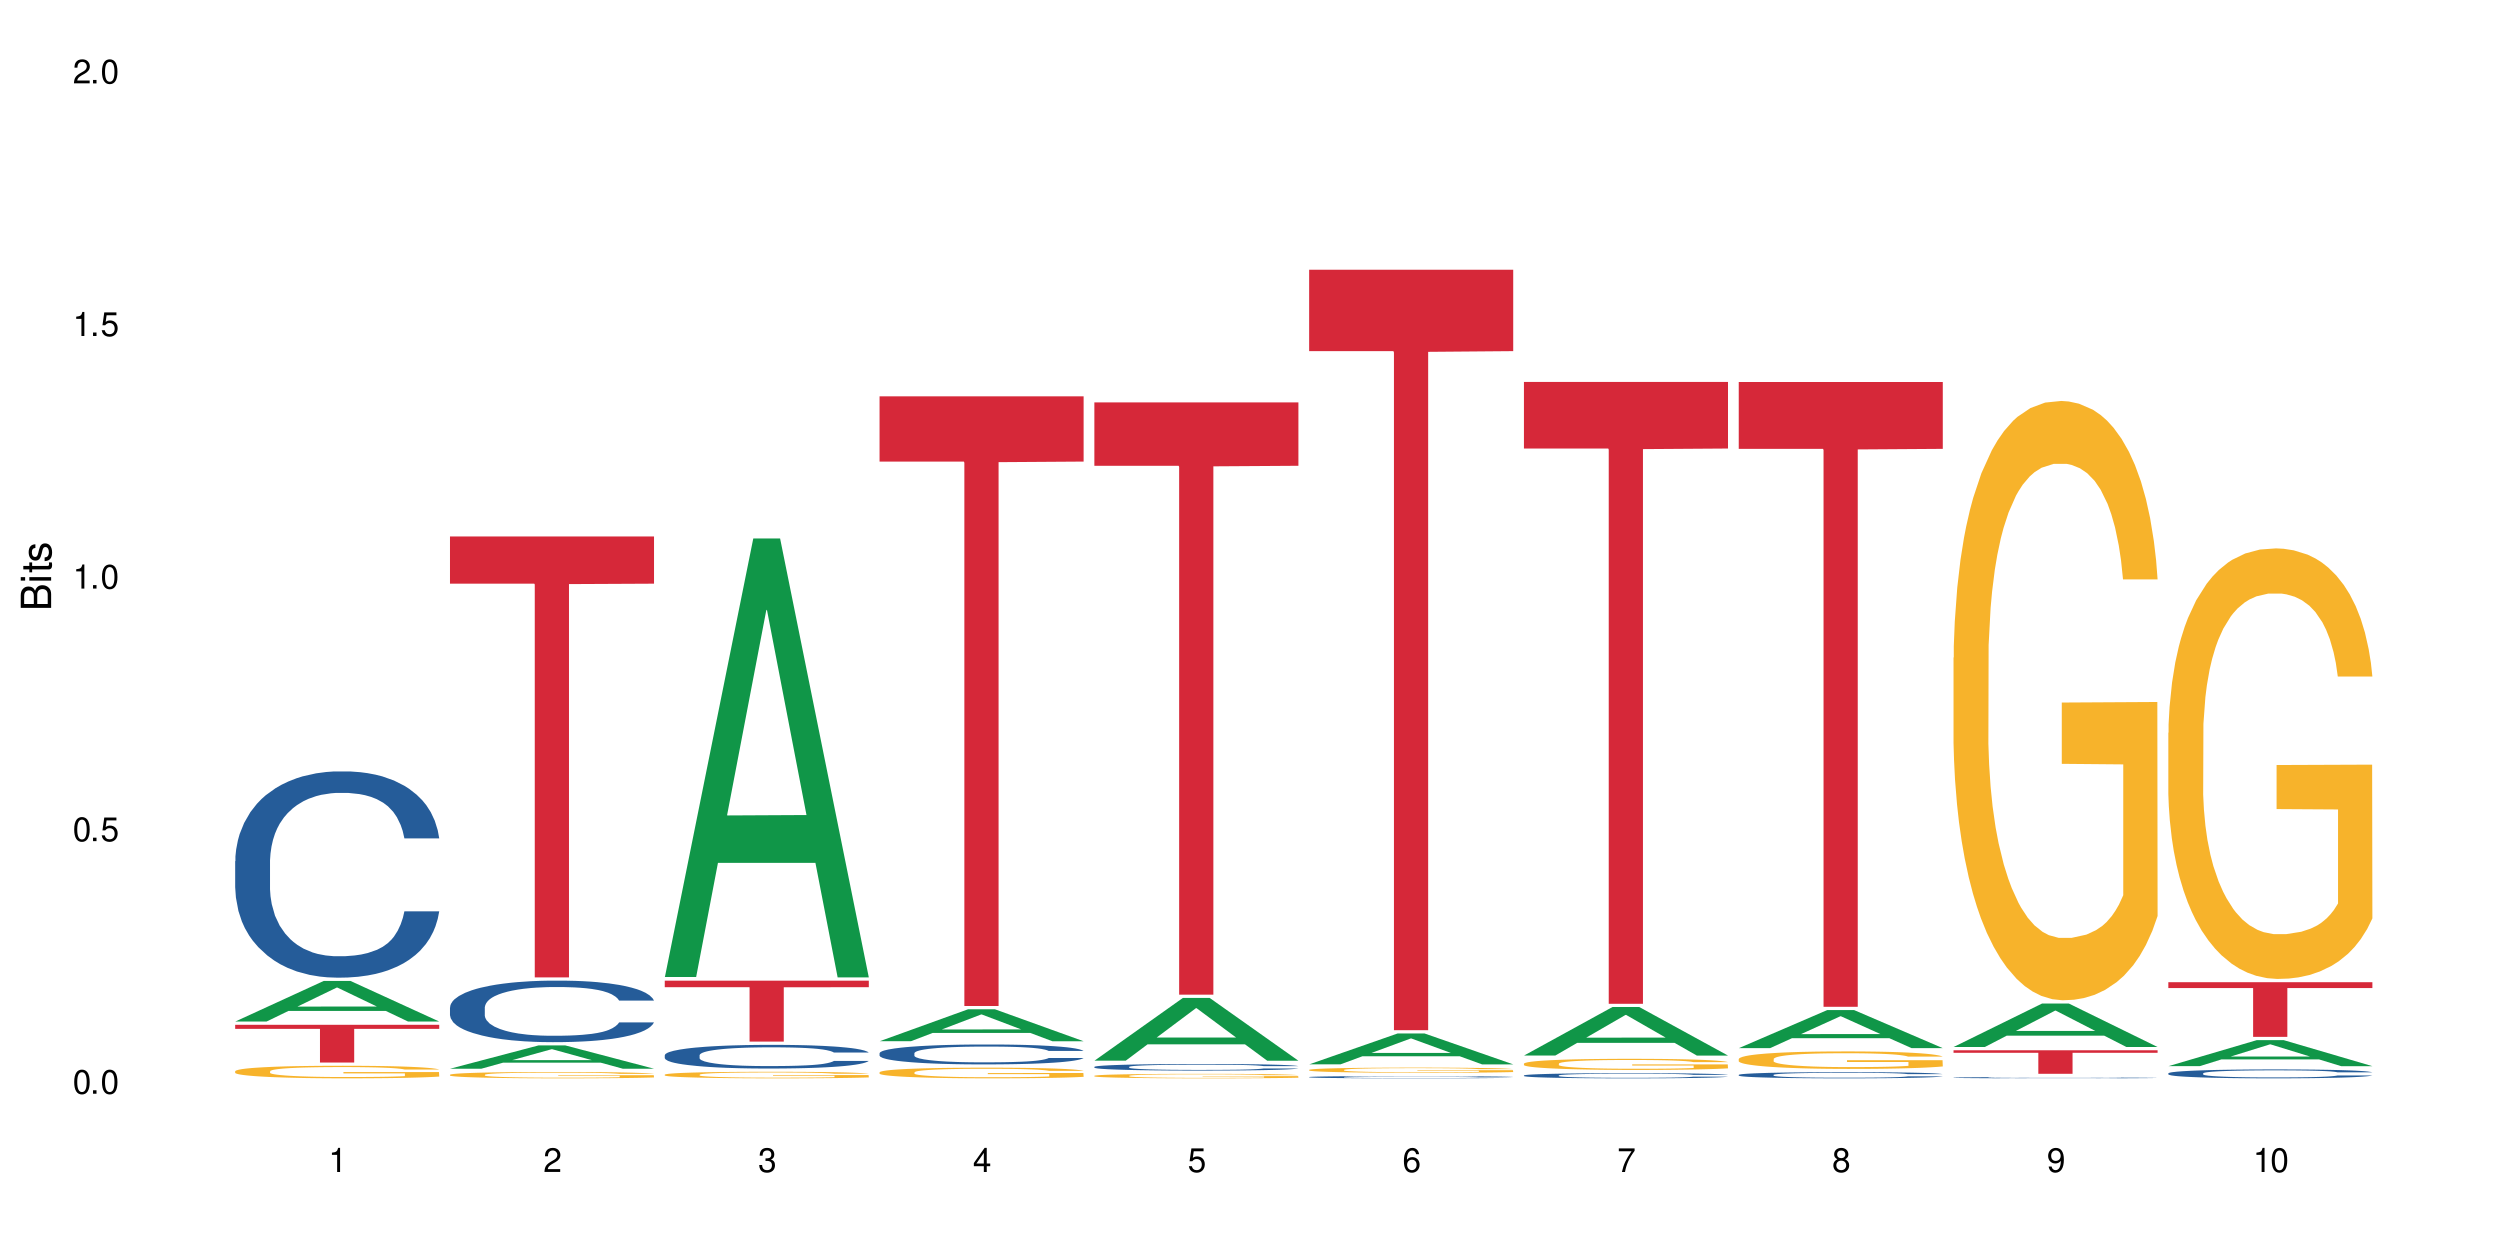
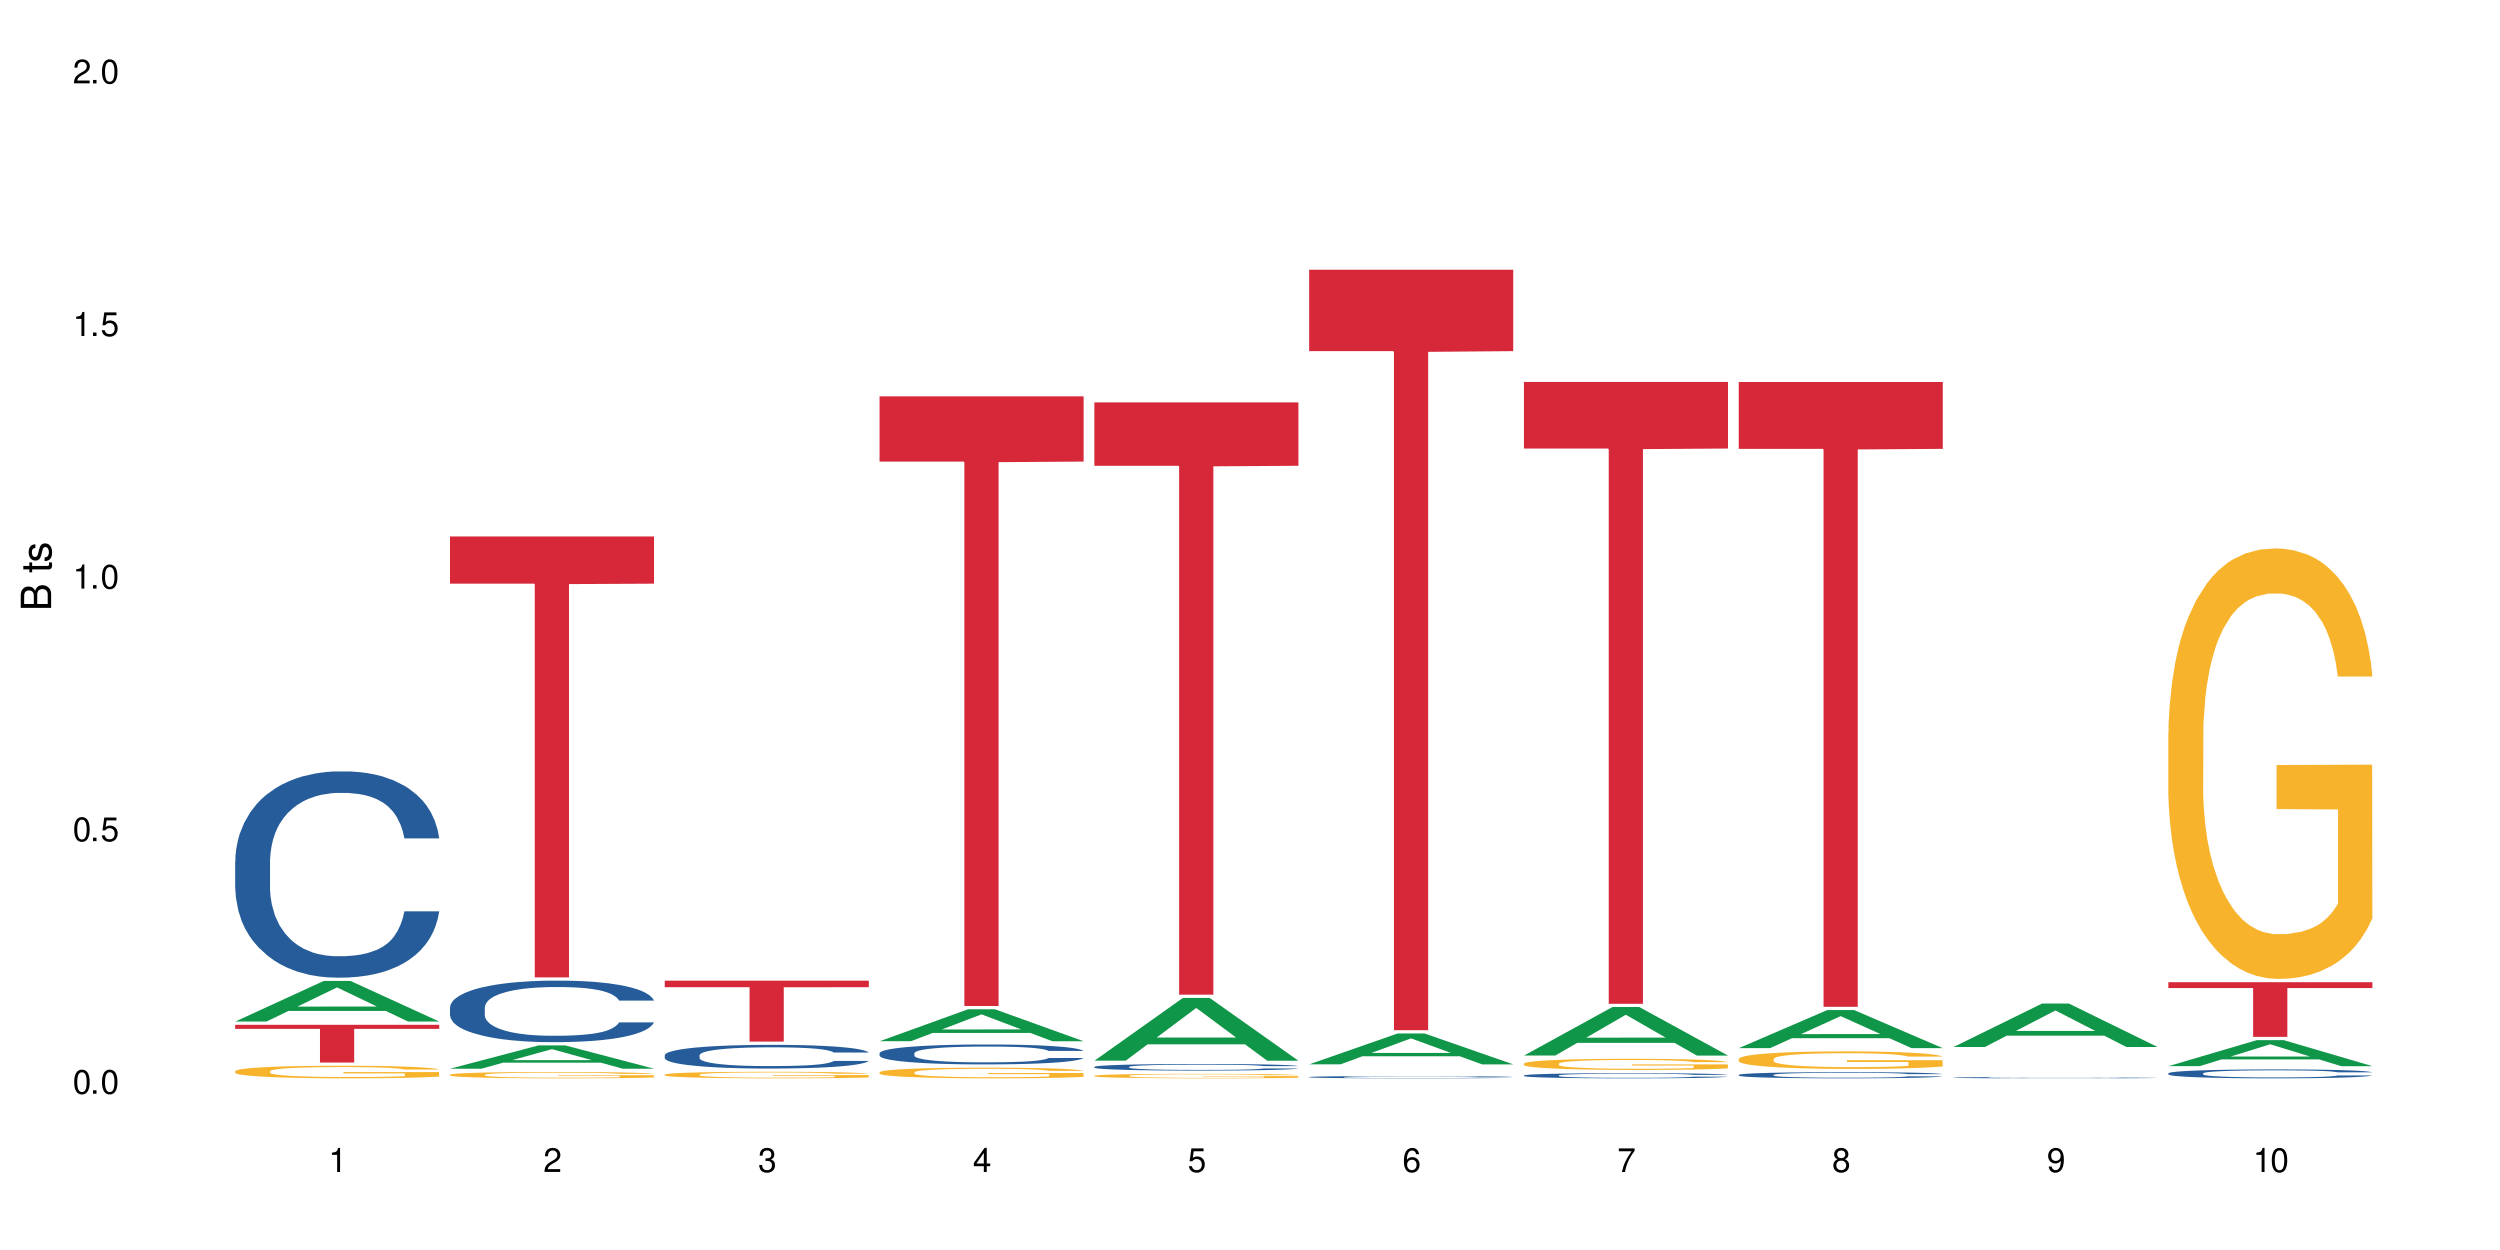
<svg xmlns="http://www.w3.org/2000/svg" xmlns:xlink="http://www.w3.org/1999/xlink" width="720" height="360" viewBox="0 0 720 360">
  <defs>
    <g>
      <g id="glyph-0-0">
</g>
      <g id="glyph-0-1">
        <path d="M 2.641 -6.938 C 2 -6.938 1.422 -6.656 1.078 -6.172 C 0.641 -5.562 0.406 -4.641 0.406 -3.359 C 0.406 -1.016 1.188 0.219 2.641 0.219 C 4.078 0.219 4.859 -1.016 4.859 -3.297 C 4.859 -4.641 4.656 -5.547 4.203 -6.172 C 3.844 -6.656 3.281 -6.938 2.641 -6.938 Z M 2.641 -6.188 C 3.547 -6.188 4 -5.25 4 -3.375 C 4 -1.406 3.562 -0.484 2.625 -0.484 C 1.734 -0.484 1.281 -1.438 1.281 -3.344 C 1.281 -5.25 1.734 -6.188 2.641 -6.188 Z M 2.641 -6.188 " />
      </g>
      <g id="glyph-0-2">
        <path d="M 1.828 -1 L 0.828 -1 L 0.828 0 L 1.828 0 Z M 1.828 -1 " />
      </g>
      <g id="glyph-0-3">
        <path d="M 4.562 -6.797 L 1.062 -6.797 L 0.547 -3.094 L 1.328 -3.094 C 1.719 -3.562 2.047 -3.734 2.578 -3.734 C 3.484 -3.734 4.062 -3.109 4.062 -2.094 C 4.062 -1.125 3.484 -0.531 2.578 -0.531 C 1.828 -0.531 1.375 -0.906 1.188 -1.672 L 0.328 -1.672 C 0.453 -1.109 0.547 -0.844 0.75 -0.594 C 1.125 -0.078 1.828 0.219 2.594 0.219 C 3.969 0.219 4.922 -0.781 4.922 -2.219 C 4.922 -3.562 4.031 -4.484 2.719 -4.484 C 2.25 -4.484 1.859 -4.359 1.469 -4.062 L 1.734 -5.969 L 4.562 -5.969 Z M 4.562 -6.797 " />
      </g>
      <g id="glyph-0-4">
        <path d="M 2.484 -4.938 L 2.484 0 L 3.328 0 L 3.328 -6.938 L 2.766 -6.938 C 2.469 -5.875 2.281 -5.734 0.984 -5.562 L 0.984 -4.938 Z M 2.484 -4.938 " />
      </g>
      <g id="glyph-0-5">
        <path d="M 4.859 -0.828 L 1.281 -0.828 C 1.359 -1.406 1.672 -1.781 2.5 -2.281 L 3.469 -2.828 C 4.406 -3.344 4.906 -4.062 4.906 -4.906 C 4.906 -5.484 4.672 -6.031 4.266 -6.406 C 3.859 -6.766 3.375 -6.938 2.719 -6.938 C 1.859 -6.938 1.219 -6.625 0.844 -6.031 C 0.609 -5.672 0.5 -5.234 0.484 -4.531 L 1.328 -4.531 C 1.359 -5.016 1.406 -5.281 1.531 -5.516 C 1.75 -5.938 2.188 -6.203 2.703 -6.203 C 3.469 -6.203 4.031 -5.641 4.031 -4.891 C 4.031 -4.344 3.719 -3.859 3.125 -3.516 L 2.234 -3 C 0.812 -2.172 0.406 -1.531 0.328 -0.016 L 4.859 -0.016 Z M 4.859 -0.828 " />
      </g>
      <g id="glyph-0-6">
        <path d="M 2.125 -3.188 L 2.578 -3.188 C 3.5 -3.188 3.984 -2.766 3.984 -1.922 C 3.984 -1.062 3.469 -0.531 2.594 -0.531 C 1.656 -0.531 1.203 -1 1.156 -2.016 L 0.312 -2.016 C 0.344 -1.453 0.438 -1.094 0.609 -0.781 C 0.953 -0.109 1.625 0.219 2.547 0.219 C 3.953 0.219 4.859 -0.625 4.859 -1.938 C 4.859 -2.828 4.516 -3.297 3.703 -3.594 C 4.344 -3.844 4.656 -4.328 4.656 -5.031 C 4.656 -6.219 3.875 -6.938 2.578 -6.938 C 1.203 -6.938 0.484 -6.172 0.453 -4.703 L 1.297 -4.703 C 1.312 -5.125 1.344 -5.359 1.453 -5.578 C 1.641 -5.969 2.062 -6.203 2.594 -6.203 C 3.344 -6.203 3.797 -5.75 3.797 -5 C 3.797 -4.516 3.609 -4.219 3.25 -4.047 C 3.016 -3.953 2.703 -3.922 2.125 -3.906 Z M 2.125 -3.188 " />
      </g>
      <g id="glyph-0-7">
        <path d="M 3.141 -1.672 L 3.141 0 L 3.984 0 L 3.984 -1.672 L 4.984 -1.672 L 4.984 -2.438 L 3.984 -2.438 L 3.984 -6.938 L 3.359 -6.938 L 0.266 -2.578 L 0.266 -1.672 Z M 3.141 -2.438 L 1 -2.438 L 3.141 -5.5 Z M 3.141 -2.438 " />
      </g>
      <g id="glyph-0-8">
        <path d="M 4.781 -5.125 C 4.609 -6.266 3.891 -6.938 2.844 -6.938 C 2.094 -6.938 1.422 -6.578 1.031 -5.953 C 0.594 -5.266 0.406 -4.422 0.406 -3.172 C 0.406 -2 0.578 -1.25 0.984 -0.641 C 1.359 -0.078 1.953 0.219 2.703 0.219 C 3.984 0.219 4.922 -0.75 4.922 -2.094 C 4.922 -3.375 4.062 -4.281 2.844 -4.281 C 2.172 -4.281 1.641 -4.031 1.281 -3.516 C 1.281 -5.234 1.828 -6.188 2.797 -6.188 C 3.391 -6.188 3.797 -5.797 3.938 -5.125 Z M 2.734 -3.531 C 3.547 -3.531 4.062 -2.953 4.062 -2.031 C 4.062 -1.156 3.484 -0.531 2.703 -0.531 C 1.922 -0.531 1.328 -1.188 1.328 -2.078 C 1.328 -2.938 1.906 -3.531 2.734 -3.531 Z M 2.734 -3.531 " />
      </g>
      <g id="glyph-0-9">
        <path d="M 4.984 -6.797 L 0.438 -6.797 L 0.438 -5.969 L 4.109 -5.969 C 2.5 -3.656 1.828 -2.234 1.328 0 L 2.219 0 C 2.594 -2.172 3.453 -4.047 4.984 -6.094 Z M 4.984 -6.797 " />
      </g>
      <g id="glyph-0-10">
        <path d="M 3.75 -3.656 C 4.469 -4.094 4.688 -4.438 4.688 -5.078 C 4.688 -6.172 3.844 -6.938 2.641 -6.938 C 1.438 -6.938 0.594 -6.172 0.594 -5.094 C 0.594 -4.438 0.812 -4.094 1.516 -3.656 C 0.734 -3.266 0.359 -2.703 0.359 -1.922 C 0.359 -0.656 1.281 0.219 2.641 0.219 C 3.984 0.219 4.922 -0.656 4.922 -1.922 C 4.922 -2.703 4.531 -3.266 3.75 -3.656 Z M 2.641 -6.188 C 3.359 -6.188 3.812 -5.75 3.812 -5.062 C 3.812 -4.406 3.344 -3.984 2.641 -3.984 C 1.922 -3.984 1.453 -4.406 1.453 -5.078 C 1.453 -5.75 1.922 -6.188 2.641 -6.188 Z M 2.641 -3.266 C 3.484 -3.266 4.062 -2.719 4.062 -1.906 C 4.062 -1.078 3.484 -0.531 2.625 -0.531 C 1.797 -0.531 1.219 -1.094 1.219 -1.906 C 1.219 -2.719 1.781 -3.266 2.641 -3.266 Z M 2.641 -3.266 " />
      </g>
      <g id="glyph-0-11">
        <path d="M 0.516 -1.578 C 0.672 -0.453 1.406 0.219 2.438 0.219 C 3.188 0.219 3.859 -0.141 4.266 -0.766 C 4.688 -1.453 4.891 -2.297 4.891 -3.547 C 4.891 -4.719 4.703 -5.453 4.312 -6.078 C 3.938 -6.641 3.344 -6.938 2.594 -6.938 C 1.297 -6.938 0.359 -5.969 0.359 -4.625 C 0.359 -3.344 1.234 -2.453 2.453 -2.453 C 3.094 -2.453 3.578 -2.672 4.016 -3.203 C 4 -1.484 3.469 -0.531 2.5 -0.531 C 1.906 -0.531 1.484 -0.906 1.359 -1.578 Z M 2.578 -6.203 C 3.375 -6.203 3.969 -5.531 3.969 -4.641 C 3.969 -3.797 3.391 -3.188 2.547 -3.188 C 1.734 -3.188 1.234 -3.766 1.234 -4.688 C 1.234 -5.562 1.797 -6.203 2.578 -6.203 Z M 2.578 -6.203 " />
      </g>
      <g id="glyph-1-0">
</g>
      <g id="glyph-1-1">
        <path d="M 0 -0.953 L 0 -4.891 C 0 -5.719 -0.234 -6.344 -0.734 -6.797 C -1.188 -7.234 -1.812 -7.469 -2.5 -7.469 C -3.547 -7.469 -4.188 -7 -4.625 -5.875 C -4.984 -6.688 -5.625 -7.094 -6.531 -7.094 C -7.172 -7.094 -7.734 -6.859 -8.141 -6.391 C -8.562 -5.922 -8.75 -5.344 -8.75 -4.5 L -8.75 -0.953 Z M -4.984 -2.062 L -7.766 -2.062 L -7.766 -4.219 C -7.766 -4.844 -7.688 -5.203 -7.453 -5.5 C -7.219 -5.812 -6.859 -5.969 -6.375 -5.969 C -5.891 -5.969 -5.531 -5.812 -5.297 -5.5 C -5.062 -5.203 -4.984 -4.844 -4.984 -4.219 Z M -0.984 -2.062 L -4 -2.062 L -4 -4.781 C -4 -5.766 -3.438 -6.359 -2.484 -6.359 C -1.547 -6.359 -0.984 -5.766 -0.984 -4.781 Z M -0.984 -2.062 " />
      </g>
      <g id="glyph-1-2">
-         <path d="M -6.281 -1.797 L -6.281 -0.797 L 0 -0.797 L 0 -1.797 Z M -8.75 -1.797 L -8.75 -0.797 L -7.484 -0.797 L -7.484 -1.797 Z M -8.75 -1.797 " />
-       </g>
+         </g>
      <g id="glyph-1-3">
        <path d="M -6.281 -3.047 L -6.281 -2.016 L -8.016 -2.016 L -8.016 -1.016 L -6.281 -1.016 L -6.281 -0.172 L -5.469 -0.172 L -5.469 -1.016 L -0.719 -1.016 C -0.078 -1.016 0.281 -1.453 0.281 -2.234 C 0.281 -2.5 0.25 -2.719 0.188 -3.047 L -0.641 -3.047 C -0.609 -2.906 -0.594 -2.766 -0.594 -2.562 C -0.594 -2.141 -0.719 -2.016 -1.156 -2.016 L -5.469 -2.016 L -5.469 -3.047 Z M -6.281 -3.047 " />
      </g>
      <g id="glyph-1-4">
        <path d="M -4.531 -5.25 C -5.766 -5.25 -6.469 -4.422 -6.469 -2.969 C -6.469 -1.516 -5.719 -0.562 -4.547 -0.562 C -3.562 -0.562 -3.094 -1.062 -2.734 -2.562 L -2.516 -3.484 C -2.344 -4.188 -2.094 -4.469 -1.641 -4.469 C -1.047 -4.469 -0.641 -3.875 -0.641 -3 C -0.641 -2.453 -0.797 -2 -1.062 -1.75 C -1.25 -1.594 -1.422 -1.531 -1.875 -1.469 L -1.875 -0.406 C -0.422 -0.453 0.281 -1.266 0.281 -2.922 C 0.281 -4.5 -0.5 -5.516 -1.719 -5.516 C -2.656 -5.516 -3.172 -4.984 -3.469 -3.734 L -3.703 -2.766 C -3.891 -1.953 -4.156 -1.609 -4.594 -1.609 C -5.188 -1.609 -5.547 -2.125 -5.547 -2.938 C -5.547 -3.75 -5.203 -4.172 -4.531 -4.203 Z M -4.531 -5.25 " />
      </g>
    </g>
  </defs>
  <rect x="-72" y="-36" width="864" height="432" fill="rgb(100%, 100%, 100%)" fill-opacity="1" />
  <path fill-rule="nonzero" fill="rgb(6.275%, 58.824%, 28.235%)" fill-opacity="1" d="M 67.73 294.199 L 67.793 294.188 L 93.223 282.516 L 100.945 282.516 L 126.5 294.207 L 117.52 294.207 L 111.117 291.156 L 83.051 291.156 L 76.773 294.199 L 67.73 294.199 L 85.75 289.895 L 108.543 289.883 L 97.176 284.426 L 97.051 284.414 L 96.926 284.445 L 85.688 289.883 L 85.75 289.895 Z M 67.73 294.199 " />
  <path fill-rule="nonzero" fill="rgb(14.51%, 36.078%, 60%)" fill-opacity="1" d="M 67.73 248.023 L 67.801 247.969 L 67.801 246.668 L 68.02 244.602 L 68.52 241.996 L 69.02 240.207 L 70.312 237.004 L 72.102 233.906 L 73.965 231.52 L 75.328 230.105 L 76.547 229.02 L 79.34 227.012 L 81.133 225.98 L 83.066 225.059 L 85.434 224.133 L 87.152 223.59 L 91.023 222.723 L 93.891 222.344 L 96.113 222.18 L 100.914 222.18 L 103.781 222.395 L 105.859 222.668 L 108.152 223.102 L 110.086 223.59 L 113.457 224.785 L 116.465 226.305 L 117.828 227.176 L 119.977 228.859 L 121.625 230.488 L 122.773 231.898 L 124.062 233.906 L 125.207 236.352 L 126.07 239.121 L 126.5 241.453 L 116.465 241.453 L 115.965 239.281 L 115.391 237.598 L 114.316 235.375 L 113.238 233.797 L 111.734 232.223 L 110.375 231.191 L 108.512 230.16 L 106.863 229.508 L 105.141 229.02 L 103.492 228.695 L 100.34 228.367 L 96.684 228.367 L 95.324 228.477 L 92.527 228.91 L 91.023 229.293 L 88.871 230.051 L 87.367 230.758 L 85.578 231.844 L 84.359 232.766 L 82.852 234.18 L 81.777 235.426 L 80.559 237.219 L 79.844 238.578 L 79.199 240.098 L 78.625 241.887 L 78.195 243.789 L 77.906 245.797 L 77.766 247.754 L 77.766 256.168 L 77.906 258.125 L 78.266 260.402 L 79.199 263.715 L 80.559 266.594 L 82.137 268.875 L 83.641 270.504 L 84.5 271.262 L 85.648 272.133 L 87.441 273.219 L 90.02 274.305 L 91.523 274.738 L 93.816 275.172 L 96.184 275.391 L 99.336 275.391 L 102.133 275.172 L 103.996 274.902 L 105.93 274.465 L 108.582 273.543 L 110.23 272.676 L 111.664 271.645 L 112.738 270.609 L 113.457 269.742 L 114.531 268.059 L 115.391 266.215 L 116.035 264.312 L 116.465 262.465 L 126.5 262.465 L 126.07 264.637 L 125.422 266.758 L 124.777 268.332 L 123.777 270.23 L 122.629 271.914 L 120.98 273.816 L 119.617 275.062 L 117.828 276.422 L 116.18 277.453 L 114.387 278.375 L 111.734 279.461 L 110.016 280.004 L 108.152 280.492 L 105.93 280.926 L 103.137 281.309 L 100.125 281.523 L 97.328 281.578 L 94.32 281.469 L 92.098 281.254 L 89.16 280.766 L 85.504 279.789 L 82.852 278.754 L 80.773 277.723 L 78.984 276.637 L 76.977 275.172 L 74.395 272.781 L 72.82 270.938 L 71.746 269.418 L 70.527 267.301 L 69.664 265.398 L 68.664 262.359 L 67.945 258.504 L 67.73 255.516 Z M 67.73 248.023 " />
  <path fill-rule="nonzero" fill="rgb(96.863%, 70.196%, 16.863%)" fill-opacity="1" d="M 67.73 308.492 L 67.801 308.488 L 67.801 308.422 L 68.09 308.273 L 68.805 308.066 L 69.738 307.898 L 70.742 307.766 L 71.387 307.699 L 72.461 307.598 L 73.395 307.527 L 75.758 307.379 L 78.77 307.238 L 80.418 307.18 L 82.281 307.121 L 84.93 307.059 L 86.148 307.035 L 89.875 306.984 L 94.105 306.949 L 98.762 306.941 L 100.914 306.945 L 103.852 306.957 L 107.863 306.992 L 110.16 307.027 L 111.949 307.059 L 113.812 307.102 L 116.105 307.168 L 118.258 307.25 L 119.977 307.328 L 121.695 307.426 L 123.129 307.531 L 124.348 307.648 L 125.422 307.785 L 126.07 307.902 L 126.5 308.02 L 116.535 308.02 L 115.965 307.902 L 115.32 307.812 L 114.242 307.703 L 113.168 307.625 L 112.094 307.562 L 110.086 307.477 L 108.367 307.422 L 106.215 307.379 L 104.137 307.348 L 101.773 307.328 L 100.34 307.32 L 96.543 307.32 L 93.102 307.344 L 91.094 307.371 L 89.66 307.398 L 87.656 307.445 L 86.438 307.484 L 85.719 307.512 L 83.57 307.613 L 82.137 307.707 L 81.348 307.77 L 80.344 307.871 L 79.629 307.961 L 78.84 308.09 L 78.41 308.191 L 77.836 308.414 L 77.766 309.012 L 77.98 309.137 L 78.41 309.273 L 78.984 309.391 L 79.844 309.516 L 80.703 309.613 L 82.207 309.742 L 83.496 309.828 L 84.5 309.883 L 86.438 309.973 L 87.227 310.004 L 89.09 310.062 L 91.023 310.109 L 93.387 310.148 L 95.18 310.168 L 98.047 310.184 L 101.703 310.184 L 106 310.164 L 108.727 310.137 L 110.59 310.113 L 111.809 310.09 L 113.312 310.051 L 114.387 310.02 L 115.391 309.984 L 116.609 309.926 L 116.609 309.137 L 98.906 309.133 L 98.906 308.762 L 126.426 308.758 L 126.5 310.051 L 124.992 310.141 L 123.129 310.227 L 121.34 310.293 L 119.477 310.348 L 116.824 310.414 L 114.672 310.453 L 111.375 310.5 L 108.367 310.527 L 105.215 310.547 L 102.418 310.559 L 99.121 310.562 L 96.184 310.555 L 93.031 310.535 L 90.52 310.508 L 88.227 310.477 L 85.934 310.434 L 83.066 310.363 L 81.203 310.305 L 79.27 310.238 L 77.336 310.156 L 75.613 310.066 L 74.469 309.996 L 73.32 309.918 L 72.102 309.816 L 70.957 309.703 L 70.098 309.602 L 69.309 309.488 L 68.734 309.379 L 68.16 309.23 L 67.875 309.109 L 67.73 309.008 Z M 67.73 308.492 " />
  <path fill-rule="nonzero" fill="rgb(83.922%, 15.686%, 22.353%)" fill-opacity="1" d="M 67.73 295.145 L 126.5 295.145 L 126.5 296.309 L 102.008 296.316 L 102.008 306.004 L 92.152 306.004 L 92.152 296.328 L 92.008 296.309 L 67.73 296.309 Z M 67.73 295.145 " />
  <path fill-rule="nonzero" fill="rgb(6.275%, 58.824%, 28.235%)" fill-opacity="1" d="M 129.594 307.789 L 129.656 307.781 L 155.082 301.082 L 162.805 301.082 L 188.359 307.793 L 179.383 307.793 L 172.977 306.043 L 144.91 306.043 L 138.633 307.789 L 129.594 307.789 L 147.613 305.316 L 170.402 305.309 L 159.039 302.176 L 158.914 302.172 L 158.789 302.191 L 147.547 305.309 L 147.613 305.316 Z M 129.594 307.789 " />
  <path fill-rule="nonzero" fill="rgb(14.51%, 36.078%, 60%)" fill-opacity="1" d="M 129.594 290.137 L 129.664 290.121 L 129.664 289.73 L 129.879 289.117 L 130.379 288.34 L 130.883 287.805 L 132.172 286.852 L 133.965 285.926 L 135.828 285.215 L 137.188 284.793 L 138.406 284.469 L 141.203 283.871 L 142.992 283.562 L 144.93 283.289 L 147.293 283.012 L 149.016 282.852 L 152.883 282.59 L 155.75 282.477 L 157.973 282.43 L 162.773 282.43 L 165.641 282.492 L 167.719 282.574 L 170.012 282.703 L 171.949 282.852 L 175.316 283.207 L 178.324 283.66 L 179.688 283.918 L 181.836 284.422 L 183.484 284.906 L 184.633 285.328 L 185.922 285.926 L 187.07 286.656 L 187.93 287.48 L 188.359 288.176 L 178.324 288.176 L 177.824 287.531 L 177.25 287.027 L 176.176 286.363 L 175.102 285.895 L 173.598 285.426 L 172.234 285.117 L 170.371 284.809 L 168.723 284.613 L 167.004 284.469 L 165.355 284.371 L 162.199 284.273 L 158.547 284.273 L 157.184 284.309 L 154.391 284.438 L 152.883 284.551 L 150.734 284.777 L 149.23 284.988 L 147.438 285.312 L 146.219 285.586 L 144.715 286.008 L 143.641 286.379 L 142.422 286.914 L 141.703 287.32 L 141.059 287.773 L 140.484 288.309 L 140.055 288.875 L 139.77 289.473 L 139.625 290.055 L 139.625 292.566 L 139.77 293.148 L 140.129 293.828 L 141.059 294.816 L 142.422 295.676 L 143.996 296.355 L 145.504 296.84 L 146.363 297.066 L 147.508 297.328 L 149.301 297.652 L 151.879 297.977 L 153.387 298.105 L 155.68 298.234 L 158.043 298.301 L 161.199 298.301 L 163.992 298.234 L 165.855 298.152 L 167.789 298.023 L 170.441 297.75 L 172.09 297.488 L 173.523 297.18 L 174.598 296.875 L 175.316 296.613 L 176.391 296.113 L 177.25 295.562 L 177.895 294.996 L 178.324 294.445 L 188.359 294.445 L 187.93 295.094 L 187.285 295.723 L 186.641 296.195 L 185.637 296.762 L 184.488 297.262 L 182.84 297.828 L 181.48 298.203 L 179.688 298.605 L 178.039 298.914 L 176.246 299.191 L 173.598 299.512 L 171.875 299.676 L 170.012 299.82 L 167.789 299.949 L 164.996 300.062 L 161.984 300.129 L 159.191 300.145 L 156.18 300.113 L 153.957 300.047 L 151.02 299.902 L 147.367 299.609 L 144.715 299.305 L 142.637 298.996 L 140.844 298.672 L 138.836 298.234 L 136.258 297.523 L 134.68 296.973 L 133.605 296.516 L 132.387 295.887 L 131.527 295.32 L 130.523 294.414 L 129.809 293.262 L 129.594 292.371 Z M 129.594 290.137 " />
  <path fill-rule="nonzero" fill="rgb(96.863%, 70.196%, 16.863%)" fill-opacity="1" d="M 129.594 309.516 L 129.664 309.512 L 129.664 309.48 L 129.949 309.402 L 130.668 309.301 L 131.598 309.215 L 132.602 309.148 L 133.246 309.113 L 134.32 309.062 L 135.254 309.027 L 137.617 308.949 L 140.629 308.879 L 142.277 308.852 L 144.141 308.82 L 146.793 308.789 L 148.012 308.777 L 151.738 308.75 L 155.965 308.734 L 160.625 308.73 L 162.773 308.73 L 165.711 308.738 L 169.727 308.758 L 172.02 308.773 L 173.812 308.789 L 175.676 308.812 L 177.969 308.844 L 180.117 308.887 L 181.836 308.926 L 183.559 308.977 L 184.992 309.027 L 186.211 309.086 L 187.285 309.156 L 187.93 309.215 L 188.359 309.273 L 178.398 309.273 L 177.824 309.215 L 177.18 309.172 L 176.105 309.117 L 175.031 309.074 L 173.953 309.043 L 171.949 309 L 170.227 308.973 L 168.078 308.949 L 166 308.934 L 163.633 308.926 L 162.199 308.922 L 158.402 308.922 L 154.961 308.934 L 152.957 308.945 L 151.523 308.961 L 149.516 308.984 L 148.297 309.004 L 147.582 309.02 L 145.43 309.07 L 143.996 309.117 L 143.207 309.148 L 142.207 309.199 L 141.488 309.246 L 140.699 309.312 L 140.27 309.363 L 139.695 309.477 L 139.625 309.777 L 139.84 309.84 L 140.27 309.91 L 140.844 309.969 L 141.703 310.031 L 142.562 310.082 L 144.07 310.145 L 145.359 310.191 L 146.363 310.219 L 148.297 310.262 L 149.086 310.277 L 150.949 310.309 L 152.883 310.332 L 155.25 310.352 L 157.039 310.363 L 159.906 310.371 L 163.562 310.371 L 167.863 310.359 L 170.586 310.348 L 172.449 310.332 L 173.668 310.32 L 175.172 310.305 L 176.246 310.285 L 177.25 310.27 L 178.469 310.238 L 178.469 309.84 L 160.766 309.84 L 160.766 309.652 L 188.289 309.648 L 188.359 310.305 L 186.855 310.348 L 184.992 310.391 L 183.199 310.426 L 181.336 310.453 L 178.684 310.484 L 176.535 310.508 L 173.238 310.527 L 170.227 310.543 L 167.074 310.555 L 164.277 310.559 L 160.984 310.562 L 158.043 310.559 L 154.891 310.547 L 152.383 310.535 L 150.09 310.52 L 147.797 310.496 L 144.93 310.461 L 143.066 310.434 L 141.129 310.398 L 139.195 310.355 L 137.477 310.309 L 136.328 310.273 L 135.184 310.234 L 133.965 310.184 L 132.816 310.129 L 131.957 310.074 L 131.168 310.016 L 130.594 309.961 L 130.023 309.887 L 129.734 309.828 L 129.594 309.773 Z M 129.594 309.516 " />
  <path fill-rule="nonzero" fill="rgb(83.922%, 15.686%, 22.353%)" fill-opacity="1" d="M 129.594 154.508 L 188.359 154.508 L 188.359 168.098 L 163.867 168.219 L 163.867 281.492 L 154.012 281.492 L 154.012 168.336 L 153.871 168.098 L 129.594 168.098 Z M 129.594 154.508 " />
-   <path fill-rule="nonzero" fill="rgb(6.275%, 58.824%, 28.235%)" fill-opacity="1" d="M 191.453 281.383 L 191.516 281.266 L 216.945 155.074 L 224.668 155.074 L 250.219 281.5 L 241.242 281.5 L 234.84 248.5 L 206.773 248.5 L 200.492 281.383 L 191.453 281.383 L 209.473 234.848 L 232.266 234.73 L 220.898 175.73 L 220.773 175.613 L 220.648 175.969 L 209.41 234.73 L 209.473 234.848 Z M 191.453 281.383 " />
  <path fill-rule="nonzero" fill="rgb(14.51%, 36.078%, 60%)" fill-opacity="1" d="M 191.453 303.891 L 191.523 303.883 L 191.523 303.734 L 191.738 303.496 L 192.242 303.199 L 192.742 302.992 L 194.031 302.625 L 195.824 302.27 L 197.688 301.996 L 199.051 301.832 L 200.27 301.707 L 203.062 301.477 L 204.855 301.359 L 206.789 301.254 L 209.156 301.148 L 210.875 301.086 L 214.746 300.984 L 217.613 300.941 L 219.832 300.922 L 224.637 300.922 L 227.5 300.949 L 229.582 300.98 L 231.875 301.031 L 233.809 301.086 L 237.176 301.223 L 240.188 301.398 L 241.547 301.496 L 243.699 301.691 L 245.348 301.875 L 246.492 302.039 L 247.785 302.27 L 248.93 302.551 L 249.789 302.867 L 250.219 303.137 L 240.188 303.137 L 239.684 302.887 L 239.113 302.691 L 238.035 302.438 L 236.961 302.258 L 235.457 302.074 L 234.094 301.957 L 232.23 301.84 L 230.582 301.766 L 228.863 301.707 L 227.215 301.672 L 224.062 301.633 L 220.406 301.633 L 219.043 301.645 L 216.25 301.695 L 214.746 301.738 L 212.594 301.828 L 211.09 301.906 L 209.297 302.031 L 208.078 302.137 L 206.574 302.301 L 205.5 302.445 L 204.281 302.648 L 203.566 302.805 L 202.918 302.98 L 202.348 303.184 L 201.918 303.402 L 201.629 303.633 L 201.484 303.859 L 201.484 304.824 L 201.629 305.047 L 201.988 305.309 L 202.918 305.691 L 204.281 306.02 L 205.859 306.281 L 207.363 306.469 L 208.223 306.555 L 209.371 306.656 L 211.16 306.781 L 213.742 306.906 L 215.246 306.953 L 217.539 307.004 L 219.906 307.027 L 223.059 307.027 L 225.852 307.004 L 227.715 306.973 L 229.652 306.922 L 232.305 306.816 L 233.953 306.719 L 235.387 306.598 L 236.461 306.48 L 237.176 306.383 L 238.254 306.188 L 239.113 305.977 L 239.758 305.758 L 240.188 305.547 L 250.219 305.547 L 249.789 305.797 L 249.145 306.039 L 248.5 306.219 L 247.496 306.438 L 246.352 306.629 L 244.703 306.848 L 243.34 306.992 L 241.547 307.148 L 239.898 307.266 L 238.109 307.371 L 235.457 307.496 L 233.738 307.559 L 231.875 307.613 L 229.652 307.664 L 226.855 307.707 L 223.848 307.734 L 221.051 307.738 L 218.043 307.727 L 215.82 307.703 L 212.883 307.645 L 209.227 307.535 L 206.574 307.414 L 204.496 307.297 L 202.703 307.172 L 200.699 307.004 L 198.117 306.73 L 196.543 306.52 L 195.465 306.344 L 194.246 306.102 L 193.387 305.883 L 192.383 305.535 L 191.668 305.09 L 191.453 304.75 Z M 191.453 303.891 " />
  <path fill-rule="nonzero" fill="rgb(96.863%, 70.196%, 16.863%)" fill-opacity="1" d="M 191.453 309.484 L 191.523 309.48 L 191.523 309.445 L 191.812 309.367 L 192.527 309.262 L 193.461 309.176 L 194.461 309.105 L 195.109 309.07 L 196.184 309.016 L 197.113 308.98 L 199.48 308.902 L 202.488 308.828 L 204.137 308.797 L 206 308.77 L 208.652 308.738 L 209.871 308.727 L 213.598 308.695 L 217.828 308.68 L 222.484 308.676 L 224.637 308.676 L 227.574 308.684 L 231.586 308.703 L 233.879 308.719 L 235.672 308.738 L 237.535 308.758 L 239.828 308.793 L 241.98 308.836 L 243.699 308.875 L 245.418 308.93 L 246.852 308.984 L 248.07 309.043 L 249.145 309.117 L 249.789 309.176 L 250.219 309.234 L 240.258 309.234 L 239.684 309.176 L 239.039 309.129 L 237.965 309.074 L 236.891 309.031 L 235.816 309 L 233.809 308.953 L 232.09 308.926 L 229.938 308.902 L 227.859 308.887 L 225.496 308.875 L 224.062 308.871 L 220.262 308.871 L 216.824 308.887 L 214.816 308.898 L 213.383 308.914 L 211.375 308.938 L 210.156 308.957 L 209.441 308.973 L 207.293 309.027 L 205.859 309.074 L 205.07 309.105 L 204.066 309.16 L 203.348 309.207 L 202.562 309.273 L 202.133 309.324 L 201.559 309.441 L 201.484 309.754 L 201.703 309.82 L 202.133 309.891 L 202.703 309.953 L 203.566 310.016 L 204.426 310.066 L 205.93 310.133 L 207.219 310.18 L 208.223 310.207 L 210.156 310.254 L 210.945 310.27 L 212.809 310.301 L 214.746 310.324 L 217.109 310.348 L 218.902 310.355 L 221.77 310.363 L 225.422 310.363 L 229.723 310.355 L 232.445 310.34 L 234.309 310.328 L 235.527 310.316 L 237.035 310.297 L 238.109 310.277 L 239.113 310.258 L 240.332 310.23 L 240.332 309.82 L 222.629 309.816 L 222.629 309.625 L 250.148 309.621 L 250.219 310.297 L 248.715 310.344 L 246.852 310.387 L 245.059 310.422 L 243.195 310.449 L 240.547 310.484 L 238.395 310.504 L 235.098 310.527 L 232.09 310.543 L 228.934 310.555 L 226.141 310.559 L 222.844 310.562 L 219.906 310.559 L 216.75 310.547 L 214.242 310.535 L 211.949 310.516 L 209.656 310.492 L 206.789 310.457 L 204.926 310.43 L 202.992 310.391 L 201.055 310.348 L 199.336 310.301 L 198.191 310.266 L 197.043 310.227 L 195.824 310.172 L 194.68 310.113 L 193.816 310.062 L 193.031 310 L 192.457 309.945 L 191.883 309.867 L 191.598 309.805 L 191.453 309.75 Z M 191.453 309.484 " />
  <path fill-rule="nonzero" fill="rgb(83.922%, 15.686%, 22.353%)" fill-opacity="1" d="M 191.453 282.438 L 250.219 282.438 L 250.219 284.316 L 225.727 284.332 L 225.727 299.988 L 215.875 299.988 L 215.875 284.348 L 215.73 284.316 L 191.453 284.316 Z M 191.453 282.438 " />
  <path fill-rule="nonzero" fill="rgb(6.275%, 58.824%, 28.235%)" fill-opacity="1" d="M 253.312 299.871 L 253.375 299.863 L 278.805 290.668 L 286.527 290.668 L 312.082 299.883 L 303.102 299.883 L 296.699 297.477 L 268.633 297.477 L 262.355 299.871 L 253.312 299.871 L 271.332 296.48 L 294.125 296.473 L 282.762 292.172 L 282.633 292.164 L 282.508 292.191 L 271.27 296.473 L 271.332 296.48 Z M 253.312 299.871 " />
  <path fill-rule="nonzero" fill="rgb(14.51%, 36.078%, 60%)" fill-opacity="1" d="M 253.312 303.312 L 253.387 303.305 L 253.387 303.18 L 253.602 302.98 L 254.102 302.73 L 254.605 302.555 L 255.895 302.246 L 257.684 301.949 L 259.547 301.719 L 260.91 301.582 L 262.129 301.477 L 264.922 301.281 L 266.715 301.184 L 268.652 301.094 L 271.016 301.004 L 272.734 300.953 L 276.605 300.867 L 279.473 300.832 L 281.695 300.816 L 286.496 300.816 L 289.363 300.836 L 291.441 300.863 L 293.734 300.906 L 295.668 300.953 L 299.039 301.066 L 302.047 301.215 L 303.41 301.297 L 305.559 301.461 L 307.207 301.617 L 308.355 301.754 L 309.645 301.949 L 310.793 302.184 L 311.652 302.453 L 312.082 302.676 L 302.047 302.676 L 301.547 302.469 L 300.973 302.305 L 299.898 302.09 L 298.824 301.938 L 297.316 301.785 L 295.957 301.688 L 294.094 301.586 L 292.445 301.523 L 290.723 301.477 L 289.074 301.445 L 285.922 301.414 L 282.266 301.414 L 280.906 301.426 L 278.109 301.465 L 276.605 301.504 L 274.457 301.578 L 272.949 301.645 L 271.16 301.75 L 269.941 301.84 L 268.434 301.977 L 267.359 302.094 L 266.141 302.27 L 265.426 302.398 L 264.781 302.547 L 264.207 302.719 L 263.777 302.902 L 263.492 303.098 L 263.348 303.285 L 263.348 304.098 L 263.492 304.285 L 263.848 304.508 L 264.781 304.828 L 266.141 305.105 L 267.719 305.324 L 269.223 305.48 L 270.082 305.555 L 271.23 305.641 L 273.023 305.742 L 275.602 305.848 L 277.105 305.891 L 279.402 305.934 L 281.766 305.953 L 284.918 305.953 L 287.715 305.934 L 289.578 305.906 L 291.512 305.863 L 294.164 305.773 L 295.812 305.691 L 297.246 305.59 L 298.32 305.492 L 299.039 305.406 L 300.113 305.246 L 300.973 305.066 L 301.617 304.883 L 302.047 304.707 L 312.082 304.707 L 311.652 304.914 L 311.008 305.121 L 310.363 305.273 L 309.359 305.457 L 308.211 305.617 L 306.562 305.801 L 305.203 305.922 L 303.41 306.055 L 301.762 306.152 L 299.969 306.242 L 297.316 306.348 L 295.598 306.398 L 293.734 306.445 L 291.512 306.488 L 288.719 306.523 L 285.707 306.547 L 282.914 306.551 L 279.902 306.539 L 277.68 306.52 L 274.742 306.473 L 271.086 306.379 L 268.434 306.277 L 266.355 306.18 L 264.566 306.074 L 262.559 305.934 L 259.98 305.703 L 258.402 305.523 L 257.328 305.375 L 256.109 305.172 L 255.25 304.988 L 254.246 304.695 L 253.527 304.324 L 253.312 304.035 Z M 253.312 303.312 " />
  <path fill-rule="nonzero" fill="rgb(96.863%, 70.196%, 16.863%)" fill-opacity="1" d="M 253.312 308.805 L 253.387 308.801 L 253.387 308.746 L 253.672 308.617 L 254.387 308.445 L 255.32 308.301 L 256.324 308.188 L 256.969 308.129 L 258.043 308.047 L 258.977 307.984 L 261.34 307.855 L 264.352 307.738 L 266 307.688 L 267.863 307.641 L 270.516 307.586 L 271.73 307.566 L 275.461 307.523 L 279.688 307.496 L 284.348 307.484 L 286.496 307.488 L 289.434 307.5 L 293.449 307.531 L 295.742 307.559 L 297.531 307.586 L 299.395 307.625 L 301.691 307.68 L 303.84 307.746 L 305.559 307.816 L 307.281 307.898 L 308.715 307.988 L 309.93 308.086 L 311.008 308.203 L 311.652 308.305 L 312.082 308.402 L 302.121 308.402 L 301.547 308.305 L 300.902 308.227 L 299.824 308.137 L 298.75 308.066 L 297.676 308.016 L 295.668 307.941 L 293.949 307.895 L 291.801 307.855 L 289.723 307.832 L 287.355 307.816 L 285.922 307.809 L 282.125 307.809 L 278.684 307.828 L 276.676 307.852 L 275.242 307.875 L 273.238 307.914 L 272.02 307.949 L 271.301 307.973 L 269.152 308.059 L 267.719 308.137 L 266.93 308.191 L 265.926 308.273 L 265.211 308.352 L 264.422 308.465 L 263.992 308.547 L 263.418 308.738 L 263.348 309.242 L 263.562 309.352 L 263.992 309.465 L 264.566 309.566 L 265.426 309.672 L 266.285 309.754 L 267.789 309.863 L 269.082 309.938 L 270.082 309.984 L 272.02 310.062 L 272.809 310.086 L 274.672 310.137 L 276.605 310.176 L 278.973 310.211 L 280.762 310.227 L 283.629 310.242 L 287.285 310.242 L 291.586 310.223 L 294.309 310.203 L 296.172 310.18 L 297.391 310.16 L 298.895 310.129 L 299.969 310.102 L 300.973 310.07 L 302.191 310.023 L 302.191 309.352 L 284.488 309.348 L 284.488 309.035 L 312.008 309.031 L 312.082 310.129 L 310.578 310.203 L 308.715 310.277 L 306.922 310.332 L 305.059 310.383 L 302.406 310.434 L 300.258 310.469 L 296.961 310.508 L 293.949 310.531 L 290.797 310.551 L 288 310.559 L 284.703 310.562 L 281.766 310.555 L 278.613 310.539 L 276.105 310.516 L 273.812 310.488 L 271.516 310.453 L 268.652 310.395 L 266.789 310.344 L 264.852 310.285 L 262.918 310.215 L 261.195 310.141 L 260.051 310.082 L 258.902 310.012 L 257.684 309.93 L 256.539 309.832 L 255.68 309.746 L 254.891 309.648 L 254.316 309.555 L 253.742 309.43 L 253.457 309.328 L 253.312 309.242 Z M 253.312 308.805 " />
  <path fill-rule="nonzero" fill="rgb(83.922%, 15.686%, 22.353%)" fill-opacity="1" d="M 253.312 114.141 L 312.082 114.141 L 312.082 132.934 L 287.59 133.102 L 287.59 289.734 L 277.734 289.734 L 277.734 133.266 L 277.594 132.934 L 253.312 132.934 Z M 253.312 114.141 " />
  <path fill-rule="nonzero" fill="rgb(6.275%, 58.824%, 28.235%)" fill-opacity="1" d="M 315.176 305.473 L 315.238 305.457 L 340.664 287.406 L 348.387 287.406 L 373.941 305.492 L 364.965 305.492 L 358.559 300.77 L 330.496 300.77 L 324.215 305.473 L 315.176 305.473 L 333.195 298.816 L 355.984 298.801 L 344.621 290.359 L 344.496 290.344 L 344.371 290.395 L 333.133 298.801 L 333.195 298.816 Z M 315.176 305.473 " />
  <path fill-rule="nonzero" fill="rgb(14.51%, 36.078%, 60%)" fill-opacity="1" d="M 315.176 307.254 L 315.246 307.254 L 315.246 307.211 L 315.461 307.145 L 315.961 307.062 L 316.465 307.004 L 317.754 306.902 L 319.547 306.801 L 321.41 306.727 L 322.77 306.68 L 323.988 306.645 L 326.785 306.582 L 328.578 306.547 L 330.512 306.52 L 332.875 306.488 L 334.598 306.473 L 338.465 306.445 L 341.332 306.434 L 343.555 306.426 L 348.355 306.426 L 351.223 306.434 L 353.301 306.441 L 355.594 306.457 L 357.531 306.473 L 360.898 306.512 L 363.91 306.559 L 365.27 306.586 L 367.422 306.641 L 369.07 306.691 L 370.215 306.738 L 371.504 306.801 L 372.652 306.879 L 373.512 306.969 L 373.941 307.043 L 363.91 307.043 L 363.406 306.977 L 362.832 306.922 L 361.758 306.848 L 360.684 306.801 L 359.18 306.75 L 357.816 306.715 L 355.953 306.684 L 354.305 306.66 L 352.586 306.645 L 350.938 306.637 L 347.785 306.625 L 344.129 306.625 L 342.766 306.629 L 339.973 306.641 L 338.465 306.656 L 336.316 306.68 L 334.812 306.703 L 333.02 306.734 L 331.801 306.766 L 330.297 306.812 L 329.223 306.852 L 328.004 306.91 L 327.285 306.953 L 326.641 307 L 326.066 307.059 L 325.637 307.121 L 325.352 307.184 L 325.207 307.246 L 325.207 307.516 L 325.352 307.578 L 325.711 307.652 L 326.641 307.758 L 328.004 307.852 L 329.578 307.922 L 331.086 307.977 L 331.945 308 L 333.09 308.027 L 334.883 308.062 L 337.465 308.098 L 338.969 308.109 L 341.262 308.125 L 343.625 308.133 L 346.781 308.133 L 349.574 308.125 L 351.438 308.117 L 353.375 308.102 L 356.023 308.074 L 357.672 308.047 L 359.105 308.012 L 360.184 307.98 L 360.898 307.949 L 361.973 307.898 L 362.832 307.836 L 363.48 307.777 L 363.91 307.719 L 373.941 307.719 L 373.512 307.789 L 372.867 307.855 L 372.223 307.906 L 371.219 307.965 L 370.07 308.02 L 368.422 308.082 L 367.062 308.121 L 365.27 308.164 L 363.621 308.199 L 361.832 308.227 L 359.18 308.262 L 357.457 308.281 L 355.594 308.297 L 353.375 308.309 L 350.578 308.32 L 347.57 308.328 L 344.773 308.332 L 341.762 308.328 L 339.543 308.32 L 336.602 308.305 L 332.949 308.273 L 330.297 308.238 L 328.219 308.207 L 326.426 308.172 L 324.418 308.125 L 321.84 308.047 L 320.262 307.988 L 319.188 307.941 L 317.969 307.871 L 317.109 307.812 L 316.105 307.715 L 315.391 307.59 L 315.176 307.496 Z M 315.176 307.254 " />
  <path fill-rule="nonzero" fill="rgb(96.863%, 70.196%, 16.863%)" fill-opacity="1" d="M 315.176 309.82 L 315.246 309.82 L 315.246 309.797 L 315.531 309.742 L 316.25 309.668 L 317.18 309.609 L 318.184 309.562 L 318.828 309.535 L 319.906 309.5 L 320.836 309.477 L 323.203 309.422 L 326.211 309.371 L 327.859 309.352 L 329.723 309.332 L 332.375 309.309 L 333.594 309.301 L 337.32 309.281 L 341.547 309.27 L 346.207 309.266 L 348.355 309.266 L 351.297 309.273 L 355.309 309.285 L 357.602 309.297 L 359.395 309.309 L 361.258 309.324 L 363.551 309.348 L 365.699 309.375 L 367.422 309.402 L 369.141 309.441 L 370.574 309.477 L 371.793 309.52 L 372.867 309.57 L 373.512 309.609 L 373.941 309.652 L 363.98 309.652 L 363.406 309.609 L 362.762 309.578 L 361.688 309.539 L 360.613 309.512 L 359.535 309.488 L 357.531 309.457 L 355.809 309.438 L 353.66 309.422 L 351.582 309.41 L 349.215 309.402 L 343.984 309.402 L 340.547 309.41 L 338.539 309.418 L 337.105 309.43 L 335.098 309.445 L 333.879 309.461 L 333.164 309.469 L 331.012 309.508 L 329.578 309.539 L 328.793 309.562 L 327.789 309.598 L 327.07 309.629 L 326.281 309.676 L 325.852 309.711 L 325.281 309.793 L 325.207 310.008 L 325.422 310.051 L 325.852 310.102 L 326.426 310.141 L 327.285 310.188 L 328.145 310.223 L 329.652 310.27 L 330.941 310.297 L 331.945 310.32 L 333.879 310.352 L 334.668 310.359 L 336.531 310.383 L 338.465 310.398 L 340.832 310.414 L 342.625 310.422 L 345.488 310.426 L 349.145 310.426 L 353.445 310.418 L 356.168 310.41 L 358.031 310.398 L 359.25 310.391 L 360.754 310.379 L 361.832 310.367 L 362.832 310.355 L 364.051 310.332 L 364.051 310.051 L 346.352 310.051 L 346.352 309.918 L 373.871 309.918 L 373.941 310.379 L 372.438 310.41 L 370.574 310.441 L 368.781 310.465 L 366.918 310.484 L 364.266 310.508 L 362.117 310.523 L 358.82 310.539 L 355.809 310.551 L 352.656 310.555 L 349.863 310.559 L 346.566 310.562 L 343.625 310.559 L 340.473 310.551 L 337.965 310.543 L 335.672 310.531 L 333.379 310.516 L 330.512 310.488 L 328.648 310.469 L 326.715 310.445 L 324.777 310.414 L 323.059 310.383 L 321.91 310.359 L 320.766 310.332 L 319.547 310.293 L 318.398 310.254 L 317.539 310.219 L 316.75 310.176 L 316.18 310.137 L 315.605 310.086 L 315.316 310.043 L 315.176 310.004 Z M 315.176 309.82 " />
  <path fill-rule="nonzero" fill="rgb(83.922%, 15.686%, 22.353%)" fill-opacity="1" d="M 315.176 115.883 L 373.941 115.883 L 373.941 134.145 L 349.449 134.305 L 349.449 286.469 L 339.594 286.469 L 339.594 134.465 L 339.453 134.145 L 315.176 134.145 Z M 315.176 115.883 " />
  <path fill-rule="nonzero" fill="rgb(6.275%, 58.824%, 28.235%)" fill-opacity="1" d="M 377.035 306.527 L 377.098 306.52 L 402.527 297.633 L 410.25 297.633 L 435.805 306.539 L 426.824 306.539 L 420.422 304.211 L 392.355 304.211 L 386.078 306.527 L 377.035 306.527 L 395.055 303.25 L 417.848 303.242 L 406.48 299.086 L 406.355 299.078 L 406.23 299.102 L 394.992 303.242 L 395.055 303.25 Z M 377.035 306.527 " />
  <path fill-rule="nonzero" fill="rgb(14.51%, 36.078%, 60%)" fill-opacity="1" d="M 377.035 310.188 L 377.105 310.184 L 377.105 310.172 L 377.32 310.148 L 377.824 310.117 L 378.324 310.098 L 379.617 310.062 L 381.406 310.027 L 383.27 310 L 384.633 309.984 L 385.852 309.973 L 388.645 309.949 L 390.438 309.938 L 392.371 309.93 L 394.738 309.918 L 396.457 309.914 L 400.328 309.902 L 403.195 309.898 L 413.086 309.898 L 415.164 309.902 L 417.457 309.906 L 419.391 309.914 L 422.758 309.926 L 425.77 309.941 L 427.133 309.953 L 429.281 309.973 L 430.93 309.988 L 432.078 310.004 L 433.367 310.027 L 434.512 310.055 L 435.375 310.086 L 435.805 310.113 L 425.77 310.113 L 425.27 310.086 L 424.695 310.07 L 423.621 310.043 L 422.543 310.027 L 421.039 310.008 L 419.68 309.996 L 417.816 309.984 L 416.168 309.98 L 414.445 309.973 L 412.797 309.969 L 409.645 309.965 L 405.988 309.965 L 404.629 309.969 L 401.832 309.973 L 400.328 309.977 L 398.176 309.984 L 396.672 309.992 L 394.879 310.004 L 393.664 310.016 L 392.156 310.031 L 391.082 310.043 L 389.863 310.066 L 389.148 310.078 L 388.504 310.098 L 387.93 310.117 L 387.5 310.137 L 387.211 310.16 L 387.07 310.184 L 387.07 310.277 L 387.211 310.297 L 387.57 310.324 L 388.504 310.359 L 389.863 310.395 L 391.441 310.418 L 392.945 310.438 L 393.805 310.445 L 394.953 310.457 L 396.742 310.469 L 399.324 310.48 L 400.828 310.484 L 403.121 310.488 L 405.488 310.492 L 408.641 310.492 L 411.438 310.488 L 413.301 310.488 L 415.234 310.48 L 417.887 310.473 L 419.535 310.461 L 420.969 310.449 L 422.043 310.438 L 422.758 310.43 L 423.836 310.41 L 424.695 310.391 L 425.34 310.367 L 425.77 310.348 L 435.805 310.348 L 435.375 310.371 L 434.727 310.395 L 434.082 310.414 L 433.078 310.434 L 431.934 310.453 L 430.285 310.473 L 428.922 310.488 L 427.133 310.504 L 425.484 310.516 L 423.691 310.523 L 421.039 310.539 L 419.32 310.543 L 417.457 310.551 L 415.234 310.555 L 412.438 310.559 L 409.43 310.559 L 406.633 310.562 L 403.625 310.559 L 401.402 310.559 L 398.465 310.551 L 394.809 310.543 L 392.156 310.531 L 390.078 310.52 L 388.289 310.504 L 386.281 310.488 L 383.699 310.461 L 382.125 310.441 L 381.047 310.426 L 379.832 310.402 L 378.969 310.379 L 377.969 310.348 L 377.25 310.305 L 377.035 310.27 Z M 377.035 310.188 " />
-   <path fill-rule="nonzero" fill="rgb(96.863%, 70.196%, 16.863%)" fill-opacity="1" d="M 377.035 308.109 L 377.105 308.109 L 377.105 308.082 L 377.395 308.02 L 378.109 307.938 L 379.043 307.867 L 380.047 307.812 L 380.691 307.785 L 381.766 307.742 L 382.695 307.715 L 385.062 307.652 L 388.07 307.594 L 389.719 307.57 L 391.582 307.547 L 394.234 307.523 L 395.453 307.512 L 399.18 307.492 L 403.41 307.477 L 408.066 307.473 L 410.219 307.473 L 413.156 307.48 L 417.168 307.496 L 419.461 307.508 L 421.254 307.523 L 423.117 307.539 L 425.41 307.566 L 427.562 307.598 L 429.281 307.633 L 431 307.672 L 432.434 307.715 L 433.652 307.762 L 434.727 307.82 L 435.375 307.867 L 435.805 307.914 L 425.84 307.914 L 425.27 307.867 L 424.621 307.832 L 423.547 307.785 L 422.473 307.754 L 421.398 307.727 L 419.391 307.691 L 417.672 307.672 L 415.52 307.652 L 413.441 307.641 L 411.078 307.633 L 409.645 307.629 L 405.848 307.629 L 402.406 307.637 L 400.398 307.648 L 398.965 307.66 L 396.961 307.68 L 395.742 307.695 L 395.023 307.707 L 392.875 307.75 L 391.441 307.789 L 390.652 307.812 L 389.648 307.855 L 388.934 307.891 L 388.145 307.945 L 387.715 307.988 L 387.141 308.078 L 387.07 308.324 L 387.285 308.375 L 387.715 308.43 L 388.289 308.48 L 389.148 308.531 L 390.008 308.57 L 391.512 308.625 L 392.801 308.66 L 393.805 308.684 L 395.742 308.719 L 396.527 308.73 L 398.391 308.758 L 400.328 308.773 L 402.691 308.793 L 404.484 308.801 L 407.352 308.805 L 411.008 308.805 L 415.305 308.797 L 418.031 308.789 L 419.895 308.777 L 421.109 308.766 L 422.617 308.75 L 423.691 308.738 L 424.695 308.723 L 425.914 308.699 L 425.914 308.375 L 408.211 308.375 L 408.211 308.223 L 435.73 308.219 L 435.805 308.75 L 434.297 308.789 L 432.434 308.824 L 430.645 308.852 L 428.781 308.875 L 426.129 308.898 L 423.977 308.918 L 420.68 308.934 L 417.672 308.949 L 414.52 308.957 L 411.723 308.961 L 408.426 308.961 L 405.488 308.957 L 402.336 308.949 L 399.824 308.941 L 395.238 308.91 L 392.371 308.879 L 390.508 308.855 L 388.574 308.828 L 386.641 308.793 L 384.918 308.758 L 383.773 308.73 L 382.625 308.695 L 381.406 308.656 L 380.262 308.609 L 379.398 308.566 L 378.613 308.52 L 378.039 308.473 L 377.465 308.414 L 377.18 308.363 L 377.035 308.324 Z M 377.035 308.109 " />
  <path fill-rule="nonzero" fill="rgb(83.922%, 15.686%, 22.353%)" fill-opacity="1" d="M 377.035 77.684 L 435.805 77.684 L 435.805 101.125 L 411.312 101.332 L 411.312 296.695 L 401.457 296.695 L 401.457 101.539 L 401.312 101.125 L 377.035 101.125 Z M 377.035 77.684 " />
  <path fill-rule="nonzero" fill="rgb(6.275%, 58.824%, 28.235%)" fill-opacity="1" d="M 438.895 303.988 L 438.957 303.977 L 464.387 290.023 L 472.109 290.023 L 497.664 304.004 L 488.688 304.004 L 482.281 300.352 L 454.215 300.352 L 447.938 303.988 L 438.895 303.988 L 456.914 298.844 L 479.707 298.832 L 468.344 292.309 L 468.219 292.293 L 468.09 292.332 L 456.852 298.832 L 456.914 298.844 Z M 438.895 303.988 " />
  <path fill-rule="nonzero" fill="rgb(14.51%, 36.078%, 60%)" fill-opacity="1" d="M 438.895 309.719 L 438.969 309.719 L 438.969 309.688 L 439.184 309.637 L 439.684 309.57 L 440.188 309.523 L 441.477 309.445 L 443.27 309.367 L 445.133 309.309 L 446.492 309.273 L 447.711 309.246 L 450.508 309.195 L 452.297 309.168 L 454.234 309.145 L 456.598 309.121 L 458.316 309.109 L 462.188 309.086 L 465.055 309.078 L 467.277 309.074 L 472.078 309.074 L 474.945 309.078 L 477.023 309.086 L 479.316 309.098 L 481.254 309.109 L 484.621 309.137 L 487.629 309.176 L 488.992 309.199 L 491.141 309.242 L 492.789 309.281 L 493.938 309.316 L 495.227 309.367 L 496.375 309.43 L 497.234 309.496 L 497.664 309.555 L 487.629 309.555 L 487.129 309.5 L 486.555 309.461 L 485.48 309.402 L 484.406 309.363 L 482.898 309.324 L 481.539 309.301 L 479.676 309.273 L 478.027 309.258 L 476.309 309.246 L 474.66 309.238 L 471.504 309.227 L 467.852 309.227 L 466.488 309.23 L 463.691 309.242 L 462.188 309.25 L 460.039 309.27 L 458.535 309.289 L 456.742 309.316 L 455.523 309.34 L 454.02 309.375 L 452.941 309.406 L 451.727 309.449 L 451.008 309.484 L 450.363 309.523 L 449.789 309.566 L 449.359 309.613 L 449.074 309.664 L 448.93 309.715 L 448.93 309.926 L 449.074 309.973 L 449.43 310.031 L 450.363 310.113 L 451.727 310.188 L 453.301 310.242 L 454.805 310.285 L 455.668 310.301 L 456.812 310.324 L 458.605 310.352 L 461.184 310.379 L 462.691 310.391 L 464.984 310.402 L 467.348 310.406 L 470.5 310.406 L 473.297 310.402 L 475.16 310.395 L 477.094 310.383 L 479.746 310.359 L 481.395 310.34 L 482.828 310.312 L 483.902 310.285 L 484.621 310.266 L 485.695 310.223 L 486.555 310.176 L 487.199 310.129 L 487.629 310.082 L 497.664 310.082 L 497.234 310.137 L 496.59 310.191 L 495.945 310.23 L 494.941 310.277 L 493.793 310.32 L 492.145 310.367 L 490.785 310.398 L 488.992 310.434 L 487.344 310.457 L 485.551 310.48 L 482.898 310.508 L 481.18 310.523 L 479.316 310.535 L 477.094 310.543 L 474.301 310.555 L 471.289 310.559 L 468.496 310.562 L 465.484 310.559 L 463.262 310.555 L 460.324 310.539 L 456.668 310.516 L 454.02 310.492 L 451.941 310.465 L 450.148 310.438 L 448.141 310.402 L 445.562 310.34 L 443.984 310.293 L 442.91 310.258 L 441.691 310.203 L 440.832 310.156 L 439.828 310.078 L 439.109 309.984 L 438.895 309.91 Z M 438.895 309.719 " />
  <path fill-rule="nonzero" fill="rgb(96.863%, 70.196%, 16.863%)" fill-opacity="1" d="M 438.895 306.309 L 438.969 306.305 L 438.969 306.246 L 439.254 306.117 L 439.973 305.934 L 440.902 305.785 L 441.906 305.668 L 442.551 305.605 L 443.625 305.52 L 444.559 305.453 L 446.922 305.324 L 449.934 305.199 L 451.582 305.148 L 453.445 305.098 L 456.098 305.043 L 457.316 305.023 L 461.043 304.977 L 465.27 304.945 L 469.93 304.938 L 472.078 304.941 L 475.016 304.953 L 479.031 304.984 L 481.324 305.012 L 483.117 305.043 L 484.98 305.082 L 487.273 305.141 L 489.422 305.211 L 491.141 305.281 L 492.863 305.367 L 494.297 305.461 L 495.516 305.562 L 496.59 305.688 L 497.234 305.789 L 497.664 305.891 L 487.703 305.891 L 487.129 305.789 L 486.484 305.711 L 485.41 305.613 L 484.332 305.543 L 483.258 305.488 L 481.254 305.41 L 479.531 305.363 L 477.383 305.324 L 475.305 305.297 L 472.938 305.281 L 471.504 305.273 L 467.707 305.273 L 464.266 305.293 L 462.262 305.316 L 460.828 305.34 L 458.82 305.383 L 457.602 305.418 L 456.887 305.441 L 454.734 305.535 L 453.301 305.617 L 452.512 305.672 L 451.512 305.758 L 450.793 305.836 L 450.004 305.953 L 449.574 306.043 L 449 306.242 L 448.93 306.766 L 449.145 306.879 L 449.574 306.996 L 450.148 307.102 L 451.008 307.215 L 451.867 307.301 L 453.375 307.414 L 454.664 307.488 L 455.668 307.539 L 457.602 307.617 L 458.391 307.645 L 460.254 307.695 L 462.188 307.738 L 464.555 307.773 L 466.344 307.789 L 469.211 307.805 L 472.867 307.805 L 477.168 307.789 L 479.891 307.766 L 481.754 307.742 L 482.973 307.719 L 484.477 307.688 L 485.551 307.66 L 486.555 307.625 L 487.773 307.578 L 487.773 306.879 L 470.07 306.875 L 470.07 306.547 L 497.594 306.547 L 497.664 307.688 L 496.16 307.766 L 494.297 307.844 L 492.504 307.902 L 490.641 307.949 L 487.988 308.008 L 485.84 308.043 L 482.543 308.082 L 479.531 308.109 L 476.379 308.125 L 473.582 308.137 L 470.285 308.137 L 467.348 308.133 L 464.195 308.113 L 461.688 308.09 L 459.395 308.062 L 457.102 308.023 L 454.234 307.961 L 452.371 307.914 L 450.434 307.852 L 448.5 307.777 L 446.781 307.699 L 445.633 307.637 L 444.484 307.566 L 443.27 307.48 L 442.121 307.383 L 441.262 307.289 L 440.473 307.188 L 439.898 307.09 L 439.328 306.961 L 439.039 306.855 L 438.895 306.766 Z M 438.895 306.309 " />
  <path fill-rule="nonzero" fill="rgb(83.922%, 15.686%, 22.353%)" fill-opacity="1" d="M 438.895 110.004 L 497.664 110.004 L 497.664 129.176 L 473.172 129.344 L 473.172 289.086 L 463.316 289.086 L 463.316 129.512 L 463.176 129.176 L 438.895 129.176 Z M 438.895 110.004 " />
  <path fill-rule="nonzero" fill="rgb(6.275%, 58.824%, 28.235%)" fill-opacity="1" d="M 500.758 301.859 L 500.82 301.852 L 526.25 290.898 L 533.973 290.898 L 559.523 301.871 L 550.547 301.871 L 544.141 299.008 L 516.078 299.008 L 509.797 301.859 L 500.758 301.859 L 518.777 297.824 L 541.566 297.812 L 530.203 292.691 L 530.078 292.684 L 529.953 292.715 L 518.715 297.812 L 518.777 297.824 Z M 500.758 301.859 " />
  <path fill-rule="nonzero" fill="rgb(14.51%, 36.078%, 60%)" fill-opacity="1" d="M 500.758 309.555 L 500.828 309.555 L 500.828 309.516 L 501.043 309.453 L 501.547 309.375 L 502.047 309.32 L 503.336 309.227 L 505.129 309.133 L 506.992 309.062 L 508.355 309.02 L 509.57 308.984 L 512.367 308.926 L 514.16 308.895 L 516.094 308.867 L 518.461 308.84 L 520.18 308.824 L 524.051 308.797 L 526.914 308.785 L 529.137 308.781 L 533.938 308.781 L 536.805 308.789 L 538.883 308.797 L 541.18 308.809 L 543.113 308.824 L 546.48 308.859 L 549.492 308.906 L 550.852 308.93 L 553.004 308.98 L 554.652 309.031 L 555.797 309.07 L 557.09 309.133 L 558.234 309.207 L 559.094 309.289 L 559.523 309.359 L 549.492 309.359 L 548.988 309.293 L 548.418 309.242 L 547.34 309.176 L 546.266 309.129 L 544.762 309.082 L 543.398 309.051 L 541.535 309.02 L 539.887 309 L 538.168 308.984 L 536.52 308.977 L 533.367 308.965 L 529.711 308.965 L 528.348 308.969 L 525.555 308.984 L 524.051 308.992 L 521.898 309.016 L 520.395 309.039 L 518.602 309.07 L 517.383 309.098 L 515.879 309.141 L 514.805 309.18 L 513.586 309.23 L 512.867 309.273 L 512.223 309.316 L 511.652 309.371 L 511.219 309.43 L 510.934 309.488 L 510.789 309.547 L 510.789 309.801 L 510.934 309.859 L 511.293 309.926 L 512.223 310.027 L 513.586 310.113 L 515.164 310.18 L 516.668 310.23 L 517.527 310.25 L 518.676 310.277 L 520.465 310.309 L 523.047 310.344 L 524.551 310.355 L 526.844 310.367 L 529.211 310.375 L 532.363 310.375 L 535.156 310.367 L 537.02 310.359 L 538.957 310.348 L 541.609 310.32 L 543.258 310.293 L 544.691 310.262 L 545.766 310.23 L 546.48 310.207 L 547.555 310.156 L 548.418 310.102 L 549.062 310.043 L 549.492 309.988 L 559.523 309.988 L 559.094 310.055 L 558.449 310.117 L 557.805 310.164 L 556.801 310.223 L 555.656 310.27 L 554.008 310.328 L 552.645 310.367 L 550.852 310.406 L 549.203 310.438 L 547.414 310.465 L 544.762 310.496 L 543.043 310.516 L 541.18 310.527 L 538.957 310.543 L 536.16 310.555 L 533.152 310.559 L 530.355 310.562 L 527.348 310.559 L 525.125 310.551 L 522.188 310.535 L 518.531 310.508 L 515.879 310.477 L 513.801 310.445 L 512.008 310.414 L 510.004 310.367 L 507.422 310.297 L 505.844 310.242 L 504.77 310.195 L 503.551 310.133 L 502.691 310.074 L 501.688 309.984 L 500.973 309.871 L 500.758 309.781 Z M 500.758 309.555 " />
  <path fill-rule="nonzero" fill="rgb(96.863%, 70.196%, 16.863%)" fill-opacity="1" d="M 500.758 304.965 L 500.828 304.961 L 500.828 304.867 L 501.117 304.66 L 501.832 304.375 L 502.766 304.141 L 503.766 303.957 L 504.414 303.859 L 505.488 303.723 L 506.418 303.621 L 508.785 303.414 L 511.793 303.223 L 513.441 303.137 L 515.305 303.059 L 517.957 302.973 L 519.176 302.941 L 522.902 302.867 L 527.133 302.82 L 531.789 302.809 L 533.938 302.812 L 536.879 302.828 L 540.891 302.879 L 543.184 302.926 L 544.977 302.973 L 546.84 303.031 L 549.133 303.125 L 551.281 303.234 L 553.004 303.344 L 554.723 303.484 L 556.156 303.629 L 557.375 303.793 L 558.449 303.984 L 559.094 304.145 L 559.523 304.309 L 549.562 304.309 L 548.988 304.145 L 548.344 304.023 L 547.27 303.871 L 546.195 303.758 L 545.121 303.672 L 543.113 303.551 L 541.395 303.48 L 539.242 303.414 L 537.164 303.371 L 534.801 303.344 L 533.367 303.336 L 529.566 303.336 L 526.129 303.367 L 524.121 303.406 L 522.688 303.441 L 520.68 303.512 L 519.461 303.566 L 518.746 303.602 L 516.598 303.746 L 515.164 303.875 L 514.375 303.961 L 513.371 304.102 L 512.652 304.223 L 511.867 304.406 L 511.438 304.547 L 510.863 304.859 L 510.789 305.688 L 511.004 305.863 L 511.438 306.051 L 512.008 306.215 L 512.867 306.391 L 513.73 306.523 L 515.234 306.703 L 516.523 306.824 L 517.527 306.902 L 519.461 307.027 L 520.25 307.066 L 522.113 307.152 L 524.051 307.215 L 526.414 307.27 L 528.207 307.297 L 531.074 307.32 L 534.727 307.32 L 539.027 307.293 L 541.75 307.258 L 543.613 307.219 L 544.832 307.188 L 546.34 307.137 L 547.414 307.09 L 548.418 307.039 L 549.633 306.961 L 549.633 305.863 L 531.934 305.859 L 531.934 305.344 L 559.453 305.336 L 559.523 307.137 L 558.02 307.262 L 556.156 307.379 L 554.363 307.473 L 552.5 307.551 L 549.852 307.637 L 547.699 307.695 L 544.402 307.758 L 541.395 307.801 L 538.238 307.828 L 535.445 307.84 L 532.148 307.844 L 529.211 307.836 L 526.055 307.809 L 523.547 307.773 L 521.254 307.727 L 518.961 307.668 L 516.094 307.57 L 514.23 307.492 L 512.297 307.395 L 510.359 307.281 L 508.641 307.156 L 507.492 307.059 L 506.348 306.949 L 505.129 306.809 L 503.98 306.652 L 503.121 306.512 L 502.332 306.352 L 501.762 306.199 L 501.188 305.992 L 500.902 305.824 L 500.758 305.684 Z M 500.758 304.965 " />
  <path fill-rule="nonzero" fill="rgb(83.922%, 15.686%, 22.353%)" fill-opacity="1" d="M 500.758 110.008 L 559.523 110.008 L 559.523 129.27 L 535.031 129.438 L 535.031 289.965 L 525.18 289.965 L 525.18 129.605 L 525.035 129.27 L 500.758 129.27 Z M 500.758 110.008 " />
  <path fill-rule="nonzero" fill="rgb(6.275%, 58.824%, 28.235%)" fill-opacity="1" d="M 562.617 301.527 L 562.68 301.516 L 588.109 289.02 L 595.832 289.02 L 621.387 301.539 L 612.406 301.539 L 606.004 298.27 L 577.938 298.27 L 571.66 301.527 L 562.617 301.527 L 580.637 296.918 L 603.43 296.906 L 592.066 291.066 L 591.938 291.055 L 591.812 291.09 L 580.574 296.906 L 580.637 296.918 Z M 562.617 301.527 " />
  <path fill-rule="nonzero" fill="rgb(14.51%, 36.078%, 60%)" fill-opacity="1" d="M 562.617 310.355 L 562.691 310.355 L 562.691 310.348 L 562.906 310.332 L 563.406 310.316 L 563.906 310.305 L 565.199 310.285 L 566.988 310.27 L 568.852 310.254 L 570.215 310.246 L 571.434 310.238 L 574.227 310.227 L 576.02 310.219 L 577.953 310.215 L 580.32 310.207 L 582.039 310.203 L 585.91 310.199 L 588.777 310.195 L 598.668 310.195 L 600.746 310.199 L 603.039 310.203 L 604.973 310.203 L 608.344 310.211 L 611.352 310.223 L 612.715 310.227 L 614.863 310.238 L 616.512 310.246 L 617.66 310.254 L 618.949 310.27 L 620.098 310.281 L 620.957 310.301 L 621.387 310.312 L 611.352 310.312 L 610.852 310.301 L 610.277 310.289 L 608.129 310.266 L 606.621 310.258 L 605.262 310.25 L 603.398 310.246 L 601.75 310.242 L 600.027 310.238 L 598.379 310.234 L 590.211 310.234 L 587.414 310.238 L 585.91 310.238 L 583.762 310.246 L 582.254 310.25 L 580.465 310.254 L 579.246 310.262 L 577.738 310.27 L 576.664 310.277 L 575.445 310.289 L 574.73 310.297 L 574.086 310.305 L 573.512 310.316 L 573.082 310.328 L 572.793 310.34 L 572.652 310.352 L 572.652 310.406 L 572.793 310.418 L 573.152 310.43 L 574.086 310.453 L 575.445 310.469 L 577.023 310.484 L 578.527 310.492 L 579.387 310.496 L 580.535 310.504 L 582.328 310.508 L 584.906 310.516 L 586.41 310.52 L 588.707 310.523 L 597.02 310.523 L 598.883 310.52 L 600.816 310.516 L 603.469 310.512 L 605.117 310.508 L 606.551 310.5 L 607.625 310.492 L 608.344 310.488 L 609.418 310.477 L 610.277 310.465 L 611.352 310.445 L 621.387 310.445 L 620.957 310.457 L 620.312 310.469 L 619.664 310.48 L 618.664 310.492 L 617.516 310.5 L 615.867 310.512 L 614.504 310.52 L 612.715 310.531 L 611.066 310.535 L 609.273 310.543 L 606.621 310.547 L 604.902 310.551 L 603.039 310.555 L 600.816 310.559 L 598.023 310.559 L 595.012 310.562 L 592.219 310.562 L 589.207 310.559 L 586.984 310.559 L 584.047 310.555 L 580.391 310.551 L 577.738 310.543 L 575.66 310.539 L 573.871 310.531 L 571.863 310.523 L 569.281 310.508 L 567.707 310.496 L 566.633 310.484 L 565.414 310.473 L 564.555 310.461 L 563.551 310.441 L 562.832 310.418 L 562.617 310.402 Z M 562.617 310.355 " />
-   <path fill-rule="nonzero" fill="rgb(96.863%, 70.196%, 16.863%)" fill-opacity="1" d="M 562.617 189.406 L 562.691 189.246 L 562.691 186.094 L 562.977 179 L 563.691 169.227 L 564.625 161.188 L 565.629 154.883 L 566.273 151.57 L 567.348 146.844 L 568.281 143.375 L 570.645 136.281 L 573.656 129.66 L 575.305 126.824 L 577.168 124.145 L 579.816 121.148 L 581.035 120.043 L 584.762 117.523 L 588.992 115.945 L 593.648 115.473 L 595.801 115.629 L 598.738 116.262 L 602.754 117.996 L 605.047 119.57 L 606.836 121.148 L 608.699 123.195 L 610.992 126.352 L 613.145 130.133 L 614.863 133.918 L 616.586 138.645 L 618.016 143.691 L 619.234 149.207 L 620.312 155.828 L 620.957 161.344 L 621.387 166.863 L 611.426 166.863 L 610.852 161.344 L 610.207 157.09 L 609.129 151.887 L 608.055 148.105 L 606.98 145.109 L 604.973 141.012 L 603.254 138.488 L 601.105 136.281 L 599.023 134.863 L 596.66 133.918 L 595.227 133.602 L 591.43 133.602 L 587.988 134.703 L 585.98 135.965 L 584.547 137.227 L 582.543 139.59 L 581.324 141.484 L 580.605 142.742 L 578.457 147.629 L 577.023 152.043 L 576.234 155.039 L 575.23 159.77 L 574.516 164.023 L 573.727 170.332 L 573.297 175.059 L 572.723 185.777 L 572.652 214.152 L 572.867 220.145 L 573.297 226.605 L 573.871 232.281 L 574.73 238.273 L 575.59 242.844 L 577.094 248.992 L 578.387 253.09 L 579.387 255.77 L 581.324 260.027 L 582.113 261.445 L 583.977 264.281 L 585.91 266.488 L 588.273 268.379 L 590.066 269.328 L 592.934 270.113 L 596.59 270.113 L 600.891 269.168 L 603.613 267.906 L 605.477 266.648 L 606.695 265.543 L 608.199 263.809 L 609.273 262.234 L 610.277 260.5 L 611.496 257.82 L 611.496 220.145 L 593.793 219.984 L 593.793 202.332 L 621.312 202.172 L 621.387 263.809 L 619.879 268.066 L 618.016 272.164 L 616.227 275.316 L 614.363 277.996 L 611.711 280.992 L 609.559 282.883 L 606.266 285.09 L 603.254 286.508 L 600.102 287.453 L 597.305 287.926 L 594.008 288.086 L 591.07 287.77 L 587.918 286.824 L 585.41 285.562 L 583.113 283.988 L 580.82 281.938 L 577.953 278.629 L 576.09 275.945 L 574.156 272.637 L 572.223 268.695 L 570.5 264.441 L 569.355 261.129 L 568.207 257.348 L 566.988 252.617 L 565.844 247.258 L 564.984 242.371 L 564.195 236.852 L 563.621 231.652 L 563.047 224.559 L 562.762 218.883 L 562.617 213.996 Z M 562.617 189.406 " />
-   <path fill-rule="nonzero" fill="rgb(83.922%, 15.686%, 22.353%)" fill-opacity="1" d="M 562.617 302.473 L 621.387 302.473 L 621.387 303.199 L 596.895 303.207 L 596.895 309.262 L 587.039 309.262 L 587.039 303.211 L 586.895 303.199 L 562.617 303.199 Z M 562.617 302.473 " />
  <path fill-rule="nonzero" fill="rgb(6.275%, 58.824%, 28.235%)" fill-opacity="1" d="M 624.48 307.051 L 624.543 307.043 L 649.969 299.555 L 657.691 299.555 L 683.246 307.059 L 674.27 307.059 L 667.863 305.102 L 639.797 305.102 L 633.52 307.051 L 624.48 307.051 L 642.5 304.289 L 665.289 304.281 L 653.926 300.781 L 653.801 300.773 L 653.676 300.797 L 642.438 304.281 L 642.5 304.289 Z M 624.48 307.051 " />
  <path fill-rule="nonzero" fill="rgb(14.51%, 36.078%, 60%)" fill-opacity="1" d="M 624.48 309.109 L 624.551 309.109 L 624.551 309.051 L 624.766 308.965 L 625.266 308.852 L 625.77 308.773 L 627.059 308.633 L 628.852 308.5 L 630.715 308.398 L 632.074 308.336 L 633.293 308.289 L 636.09 308.203 L 637.879 308.156 L 639.816 308.117 L 642.18 308.078 L 643.902 308.055 L 647.77 308.016 L 650.637 308 L 652.859 307.992 L 657.66 307.992 L 660.527 308.004 L 662.605 308.016 L 664.898 308.035 L 666.836 308.055 L 670.203 308.105 L 673.215 308.172 L 674.574 308.211 L 676.727 308.281 L 678.375 308.352 L 679.52 308.414 L 680.809 308.5 L 681.957 308.605 L 682.816 308.727 L 683.246 308.828 L 673.215 308.828 L 672.711 308.734 L 672.137 308.66 L 671.062 308.562 L 669.988 308.496 L 668.484 308.43 L 667.121 308.383 L 665.258 308.34 L 663.609 308.312 L 661.891 308.289 L 660.242 308.277 L 657.086 308.262 L 653.434 308.262 L 652.07 308.266 L 649.277 308.285 L 647.77 308.301 L 645.621 308.336 L 644.117 308.363 L 642.324 308.41 L 641.105 308.453 L 639.602 308.512 L 638.527 308.566 L 637.309 308.645 L 636.59 308.703 L 635.945 308.77 L 635.371 308.844 L 634.941 308.93 L 634.656 309.016 L 634.512 309.098 L 634.512 309.461 L 634.656 309.547 L 635.016 309.645 L 635.945 309.789 L 637.309 309.914 L 638.883 310.012 L 640.391 310.082 L 641.25 310.113 L 642.395 310.152 L 644.188 310.199 L 646.766 310.246 L 648.273 310.266 L 650.566 310.285 L 652.93 310.293 L 656.086 310.293 L 658.879 310.285 L 660.742 310.273 L 662.68 310.254 L 665.328 310.215 L 666.977 310.176 L 668.41 310.133 L 669.488 310.086 L 670.203 310.051 L 671.277 309.977 L 672.137 309.898 L 672.781 309.816 L 673.215 309.734 L 683.246 309.734 L 682.816 309.828 L 682.172 309.922 L 681.527 309.988 L 680.523 310.07 L 679.375 310.145 L 677.727 310.227 L 676.367 310.281 L 674.574 310.34 L 672.926 310.383 L 671.133 310.422 L 668.484 310.469 L 666.762 310.492 L 664.898 310.516 L 662.68 310.531 L 659.883 310.551 L 656.871 310.559 L 654.078 310.562 L 651.066 310.555 L 648.848 310.547 L 645.906 310.527 L 642.254 310.484 L 639.602 310.438 L 637.523 310.395 L 635.73 310.348 L 633.723 310.285 L 631.145 310.18 L 629.566 310.102 L 628.492 310.035 L 627.273 309.945 L 626.414 309.863 L 625.41 309.73 L 624.695 309.562 L 624.48 309.434 Z M 624.48 309.109 " />
  <path fill-rule="nonzero" fill="rgb(96.863%, 70.196%, 16.863%)" fill-opacity="1" d="M 624.48 211.043 L 624.551 210.93 L 624.551 208.664 L 624.836 203.566 L 625.555 196.547 L 626.484 190.77 L 627.488 186.242 L 628.133 183.863 L 629.207 180.465 L 630.141 177.973 L 632.504 172.879 L 635.516 168.121 L 637.164 166.082 L 639.027 164.156 L 641.68 162.004 L 642.898 161.211 L 646.625 159.402 L 650.852 158.27 L 655.512 157.93 L 657.66 158.043 L 660.598 158.496 L 664.613 159.738 L 666.906 160.871 L 668.699 162.004 L 670.562 163.477 L 672.855 165.742 L 675.004 168.461 L 676.727 171.18 L 678.445 174.574 L 679.879 178.199 L 681.098 182.164 L 682.172 186.922 L 682.816 190.883 L 683.246 194.848 L 673.285 194.848 L 672.711 190.883 L 672.066 187.824 L 670.992 184.09 L 669.918 181.371 L 668.84 179.219 L 666.836 176.273 L 665.113 174.461 L 662.965 172.879 L 660.887 171.859 L 658.52 171.18 L 657.086 170.953 L 653.289 170.953 L 649.848 171.746 L 647.844 172.652 L 646.41 173.555 L 644.402 175.254 L 643.184 176.613 L 642.469 177.52 L 640.316 181.031 L 638.883 184.203 L 638.098 186.355 L 637.094 189.75 L 636.375 192.809 L 635.586 197.34 L 635.156 200.738 L 634.586 208.438 L 634.512 228.824 L 634.727 233.125 L 635.156 237.77 L 635.73 241.848 L 636.59 246.148 L 637.449 249.434 L 638.957 253.852 L 640.246 256.793 L 641.25 258.719 L 643.184 261.777 L 643.973 262.797 L 645.836 264.836 L 647.77 266.422 L 650.137 267.781 L 651.926 268.461 L 654.793 269.027 L 658.449 269.027 L 662.75 268.348 L 665.473 267.441 L 667.336 266.535 L 668.555 265.742 L 670.059 264.496 L 671.133 263.363 L 672.137 262.117 L 673.355 260.191 L 673.355 233.125 L 655.656 233.012 L 655.656 220.328 L 683.176 220.215 L 683.246 264.496 L 681.742 267.555 L 679.879 270.496 L 678.086 272.762 L 676.223 274.688 L 673.57 276.84 L 671.422 278.199 L 668.125 279.785 L 665.113 280.805 L 661.961 281.484 L 659.168 281.824 L 655.871 281.938 L 652.93 281.711 L 649.777 281.031 L 647.27 280.125 L 644.977 278.992 L 642.684 277.52 L 639.816 275.141 L 637.953 273.215 L 636.016 270.836 L 634.082 268.008 L 632.363 264.949 L 631.215 262.57 L 630.07 259.852 L 628.852 256.457 L 627.703 252.605 L 626.844 249.094 L 626.055 245.129 L 625.48 241.395 L 624.91 236.297 L 624.621 232.219 L 624.48 228.711 Z M 624.48 211.043 " />
  <path fill-rule="nonzero" fill="rgb(83.922%, 15.686%, 22.353%)" fill-opacity="1" d="M 624.48 282.871 L 683.246 282.871 L 683.246 284.559 L 658.754 284.57 L 658.754 298.621 L 648.898 298.621 L 648.898 284.586 L 648.758 284.559 L 624.48 284.559 Z M 624.48 282.871 " />
  <g fill="rgb(0%, 0%, 0%)" fill-opacity="1">
    <use xlink:href="#glyph-0-1" x="20.965" y="314.993" />
    <use xlink:href="#glyph-0-2" x="25.965" y="314.993" />
    <use xlink:href="#glyph-0-1" x="28.965" y="314.993" />
  </g>
  <g fill="rgb(0%, 0%, 0%)" fill-opacity="1">
    <use xlink:href="#glyph-0-1" x="20.965" y="242.251" />
    <use xlink:href="#glyph-0-2" x="25.965" y="242.251" />
    <use xlink:href="#glyph-0-3" x="28.965" y="242.251" />
  </g>
  <g fill="rgb(0%, 0%, 0%)" fill-opacity="1">
    <use xlink:href="#glyph-0-4" x="20.965" y="169.509" />
    <use xlink:href="#glyph-0-2" x="25.965" y="169.509" />
    <use xlink:href="#glyph-0-1" x="28.965" y="169.509" />
  </g>
  <g fill="rgb(0%, 0%, 0%)" fill-opacity="1">
    <use xlink:href="#glyph-0-4" x="20.965" y="96.767" />
    <use xlink:href="#glyph-0-2" x="25.965" y="96.767" />
    <use xlink:href="#glyph-0-3" x="28.965" y="96.767" />
  </g>
  <g fill="rgb(0%, 0%, 0%)" fill-opacity="1">
    <use xlink:href="#glyph-0-5" x="20.965" y="24.024" />
    <use xlink:href="#glyph-0-2" x="25.965" y="24.024" />
    <use xlink:href="#glyph-0-1" x="28.965" y="24.024" />
  </g>
  <g fill="rgb(0%, 0%, 0%)" fill-opacity="1">
    <use xlink:href="#glyph-0-4" x="94.613" y="337.532" />
  </g>
  <g fill="rgb(0%, 0%, 0%)" fill-opacity="1">
    <use xlink:href="#glyph-0-5" x="156.477" y="337.532" />
  </g>
  <g fill="rgb(0%, 0%, 0%)" fill-opacity="1">
    <use xlink:href="#glyph-0-6" x="218.336" y="337.532" />
  </g>
  <g fill="rgb(0%, 0%, 0%)" fill-opacity="1">
    <use xlink:href="#glyph-0-7" x="280.199" y="337.532" />
  </g>
  <g fill="rgb(0%, 0%, 0%)" fill-opacity="1">
    <use xlink:href="#glyph-0-3" x="342.059" y="337.532" />
  </g>
  <g fill="rgb(0%, 0%, 0%)" fill-opacity="1">
    <use xlink:href="#glyph-0-8" x="403.918" y="337.532" />
  </g>
  <g fill="rgb(0%, 0%, 0%)" fill-opacity="1">
    <use xlink:href="#glyph-0-9" x="465.781" y="337.532" />
  </g>
  <g fill="rgb(0%, 0%, 0%)" fill-opacity="1">
    <use xlink:href="#glyph-0-10" x="527.641" y="337.532" />
  </g>
  <g fill="rgb(0%, 0%, 0%)" fill-opacity="1">
    <use xlink:href="#glyph-0-11" x="589.5" y="337.532" />
  </g>
  <g fill="rgb(0%, 0%, 0%)" fill-opacity="1">
    <use xlink:href="#glyph-0-4" x="648.863" y="337.532" />
    <use xlink:href="#glyph-0-1" x="653.863" y="337.532" />
  </g>
  <g fill="rgb(0%, 0%, 0%)" fill-opacity="1">
    <use xlink:href="#glyph-1-1" x="14.725" y="176.012" />
    <use xlink:href="#glyph-1-2" x="14.725" y="168.012" />
    <use xlink:href="#glyph-1-3" x="14.725" y="165.012" />
    <use xlink:href="#glyph-1-4" x="14.725" y="162.012" />
  </g>
</svg>